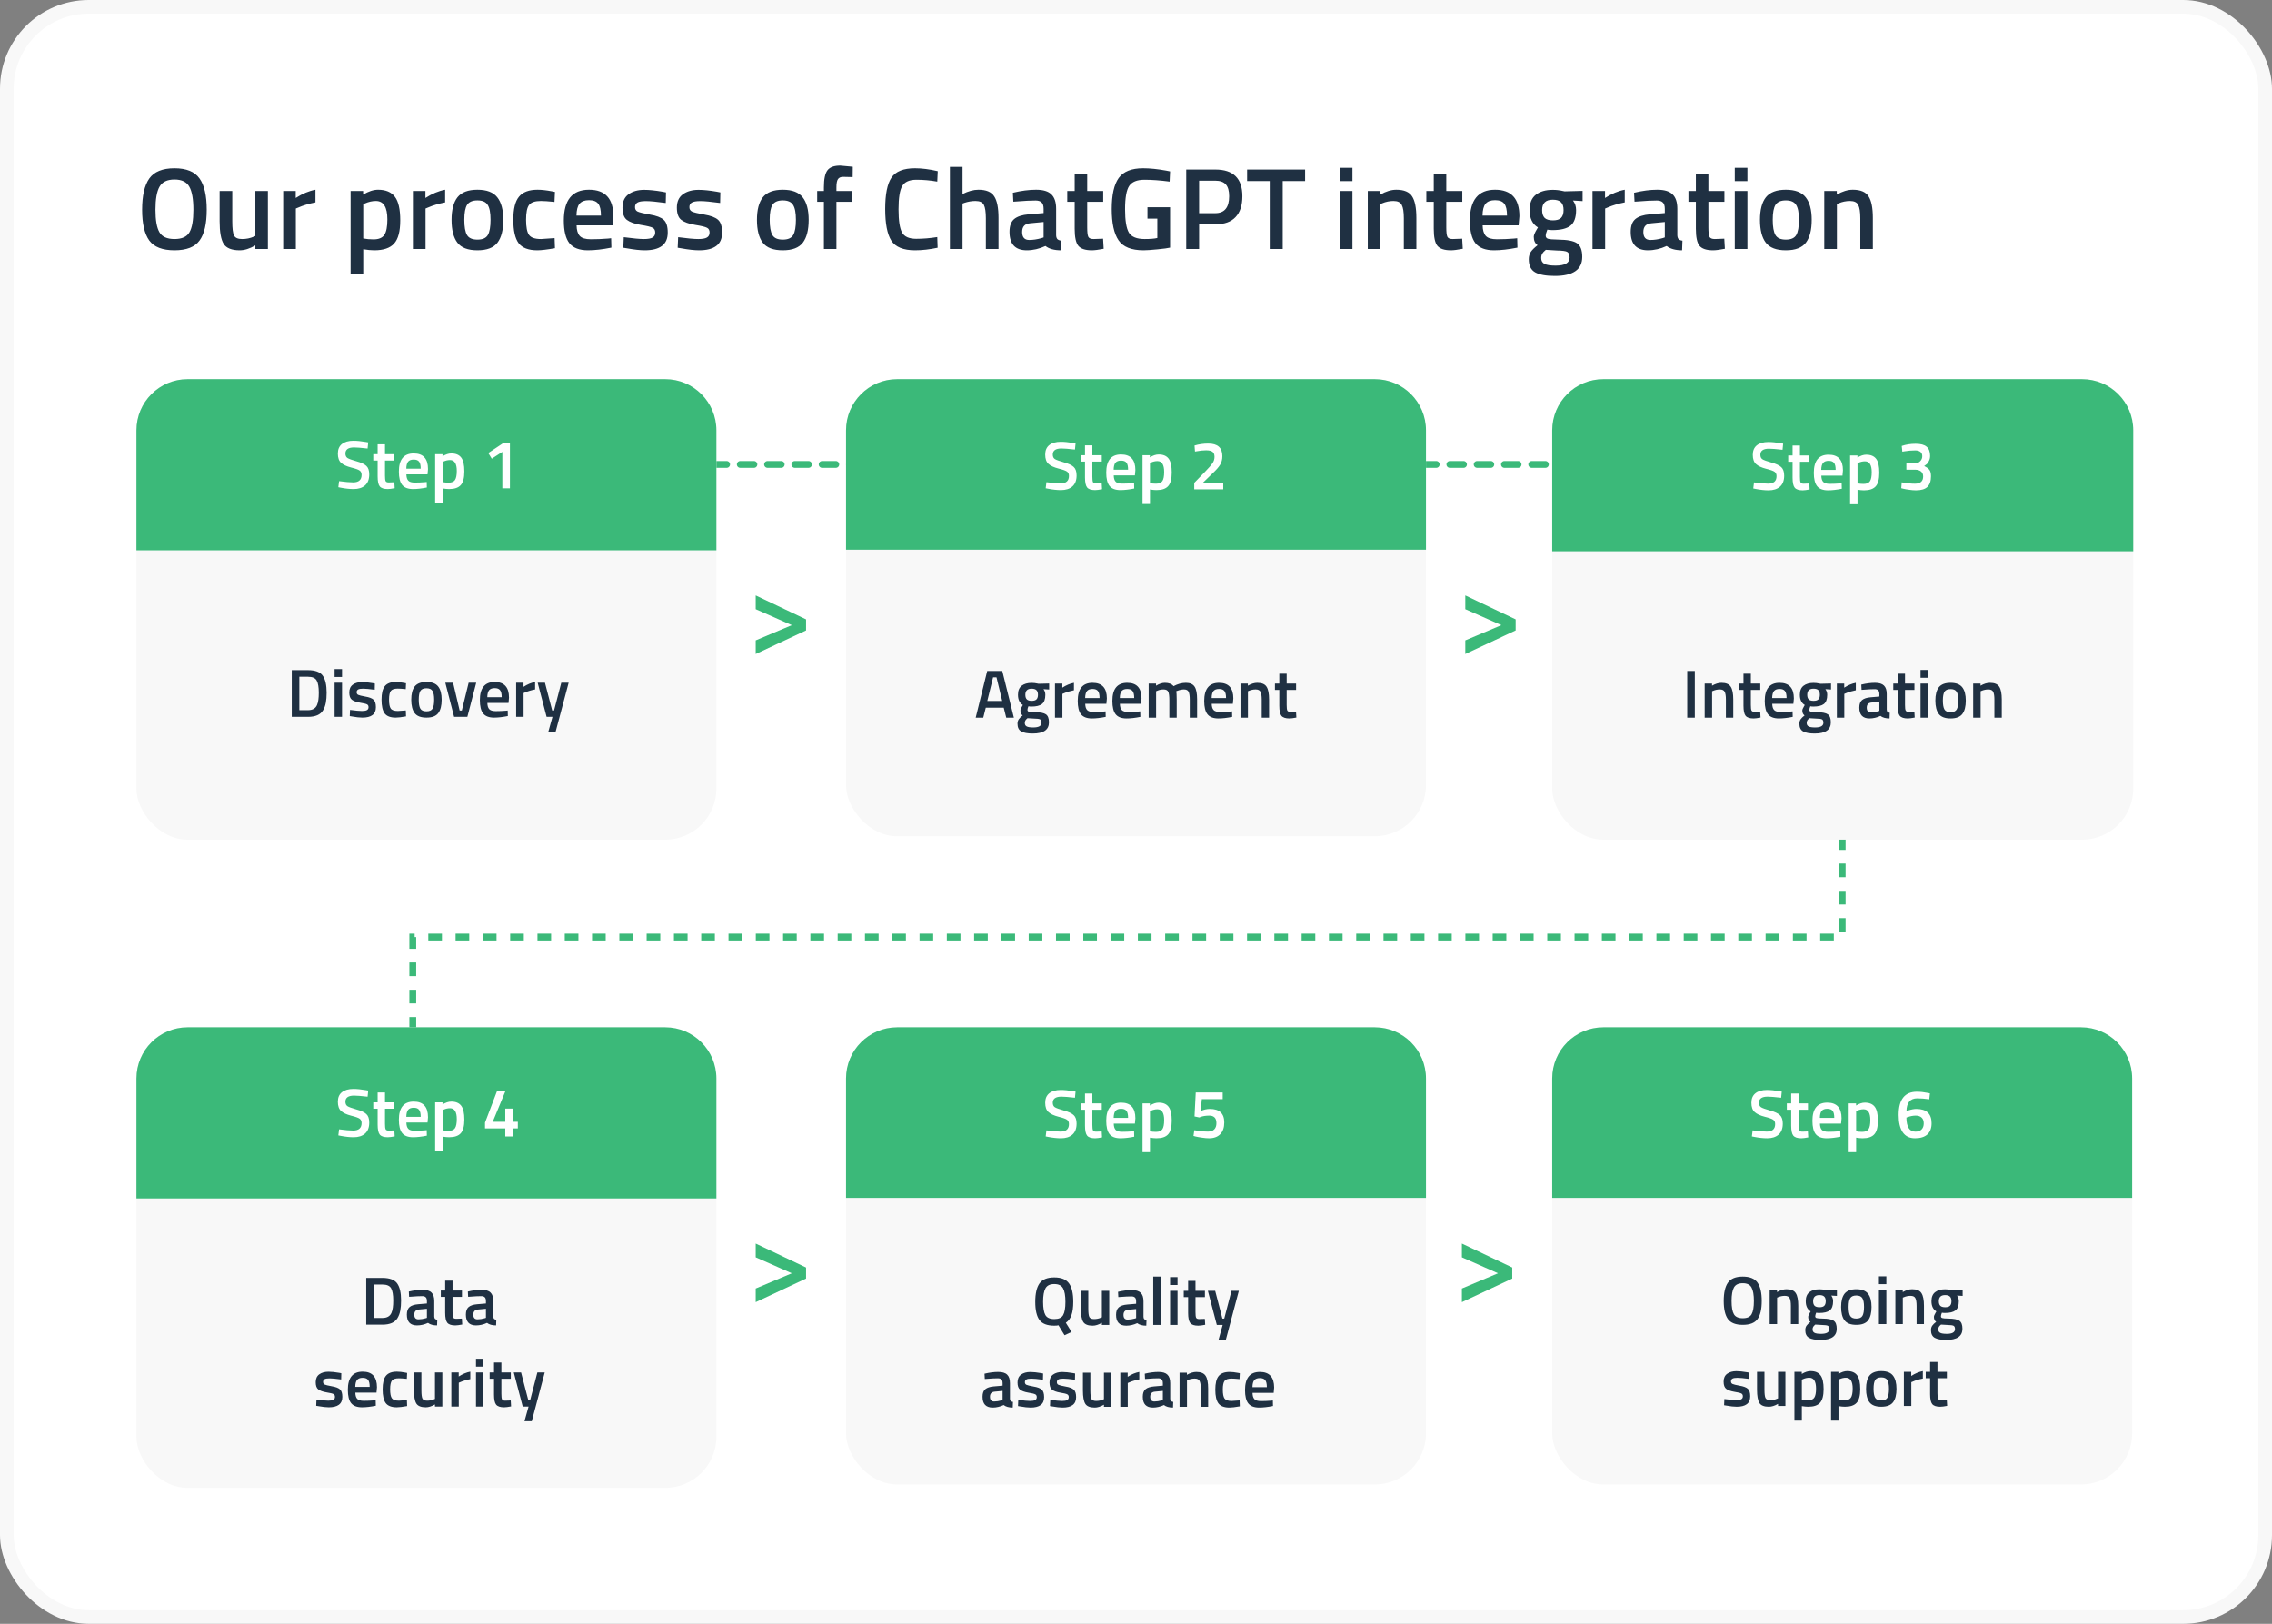
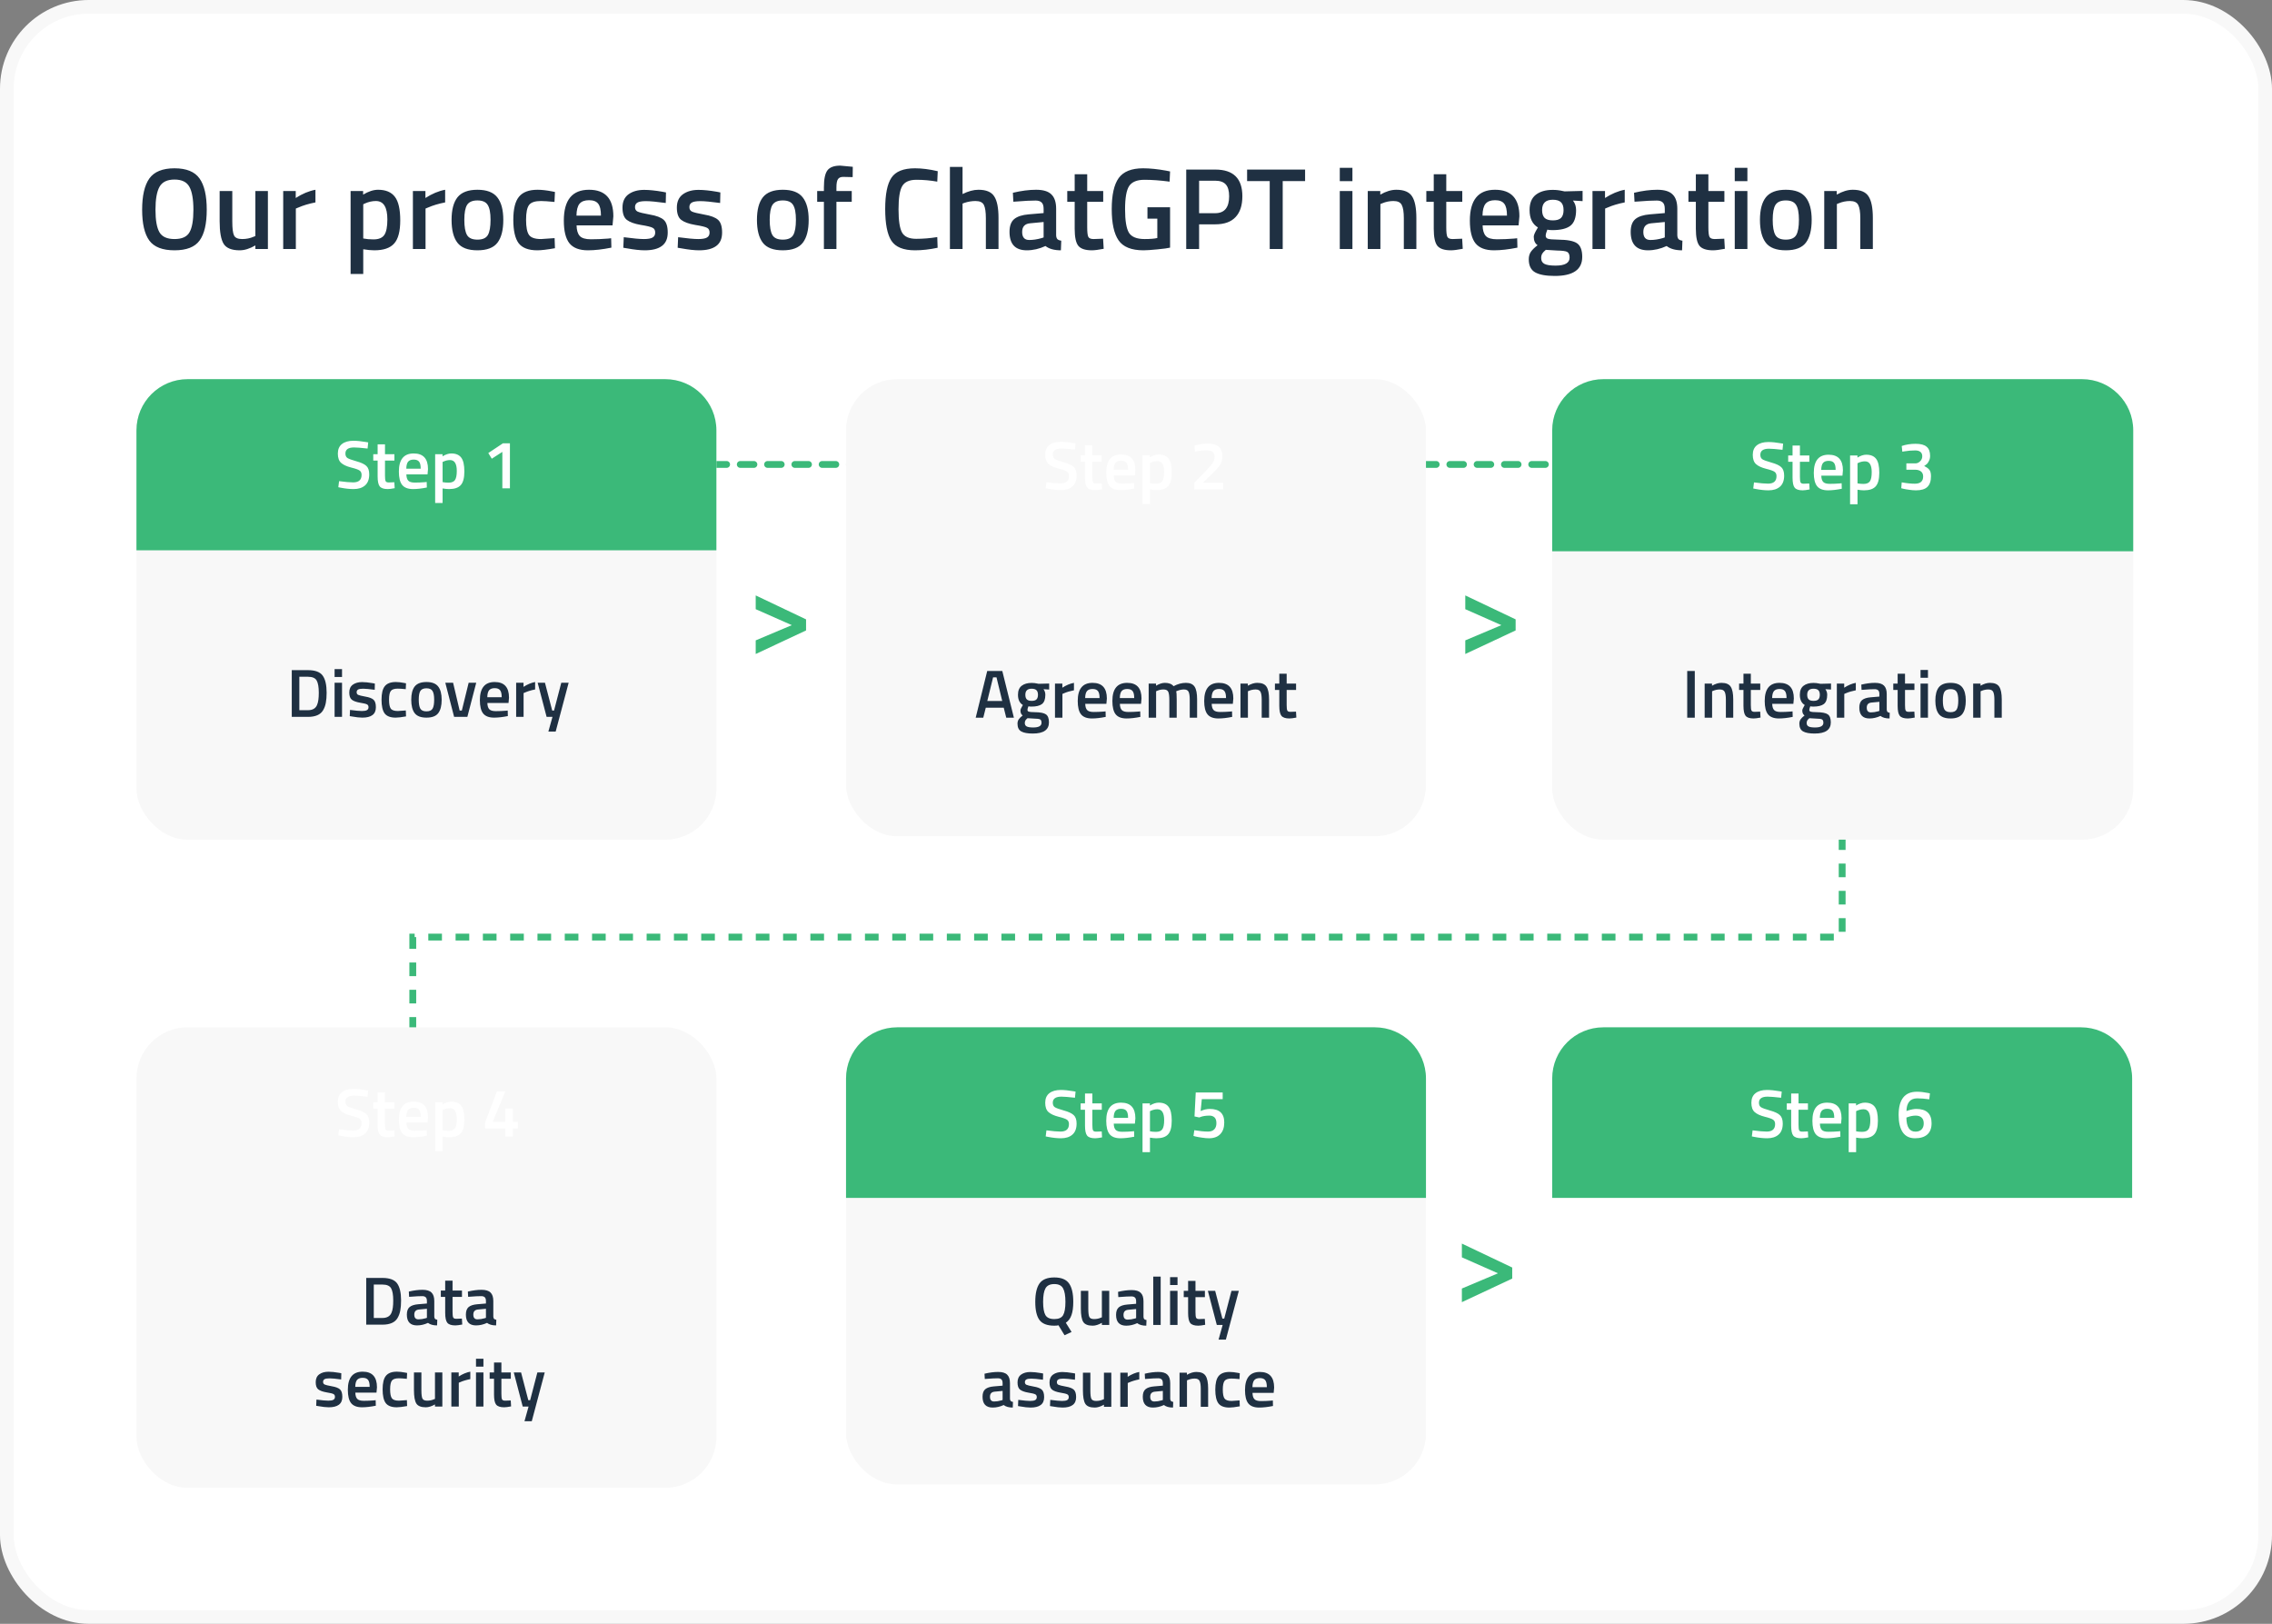
<svg xmlns="http://www.w3.org/2000/svg" width="666" height="476" viewBox="0 0 666 476" fill="none">
  <rect x="0" y="0" width="666" height="476" fill="#808080" stroke="none" />
  <rect x="2" y="2" width="662" height="472" rx="24" fill="white" />
  <rect x="2" y="2" width="662" height="472" rx="24" stroke="#F8F8F8" stroke-width="4" />
  <path d="M540 245.145V274.696H121V335.145" stroke="#3BB979" stroke-width="2" stroke-dasharray="4 4" />
  <path d="M193 136.145H535" stroke="#3BB979" stroke-width="2" stroke-linecap="round" stroke-dasharray="4 4" />
  <rect x="40" y="111.145" width="170" height="135" rx="15" fill="#F8F8F8" />
  <path d="M40 126.145C40 117.86 46.716 111.145 55 111.145H195C203.284 111.145 210 117.86 210 126.145V161.309H40V126.145Z" fill="#3BB979" />
  <path d="M103.793 131.165C102.099 131.165 101.253 131.758 101.253 132.945C101.253 133.558 101.453 133.998 101.853 134.265C102.253 134.518 103.133 134.838 104.493 135.225C105.866 135.598 106.833 136.051 107.393 136.585C107.953 137.105 108.233 137.931 108.233 139.065C108.233 140.505 107.819 141.585 106.993 142.305C106.179 143.011 105.066 143.365 103.653 143.365C102.519 143.365 101.266 143.231 99.893 142.965L99.173 142.825L99.393 141.045C101.193 141.285 102.566 141.405 103.513 141.405C105.166 141.405 105.993 140.671 105.993 139.205C105.993 138.631 105.806 138.211 105.433 137.945C105.059 137.665 104.219 137.365 102.913 137.045C101.606 136.711 100.633 136.258 99.993 135.685C99.353 135.111 99.033 134.205 99.033 132.965C99.033 131.725 99.433 130.791 100.233 130.165C101.046 129.525 102.166 129.205 103.593 129.205C104.619 129.205 105.833 129.325 107.233 129.565L107.933 129.685L107.753 131.485C105.886 131.271 104.566 131.165 103.793 131.165ZM115.615 135.005H112.855V139.405C112.855 140.218 112.915 140.758 113.035 141.025C113.155 141.291 113.462 141.425 113.955 141.425L115.595 141.365L115.695 143.105C114.802 143.278 114.122 143.365 113.655 143.365C112.522 143.365 111.742 143.105 111.315 142.585C110.902 142.065 110.695 141.085 110.695 139.645V135.005H109.415V133.145H110.695V130.245H112.855V133.145H115.615V135.005ZM124.523 141.345L125.083 141.285L125.123 142.905C123.603 143.211 122.257 143.365 121.083 143.365C119.603 143.365 118.537 142.958 117.883 142.145C117.243 141.331 116.923 140.031 116.923 138.245C116.923 134.698 118.37 132.925 121.263 132.925C124.063 132.925 125.463 134.451 125.463 137.505L125.323 139.065H119.123C119.137 139.891 119.317 140.498 119.663 140.885C120.01 141.271 120.657 141.465 121.603 141.465C122.55 141.465 123.523 141.425 124.523 141.345ZM123.323 137.385C123.323 136.398 123.163 135.711 122.843 135.325C122.537 134.925 122.01 134.725 121.263 134.725C120.517 134.725 119.97 134.931 119.623 135.345C119.29 135.758 119.117 136.438 119.103 137.385H123.323ZM127.56 147.445V133.145H129.72V133.765C130.64 133.205 131.5 132.925 132.3 132.925C133.62 132.925 134.586 133.331 135.2 134.145C135.813 134.945 136.12 136.298 136.12 138.205C136.12 140.098 135.766 141.431 135.06 142.205C134.366 142.978 133.226 143.365 131.64 143.365C131.093 143.365 130.46 143.305 129.74 143.185V147.445H127.56ZM131.92 134.865C131.293 134.865 130.666 135.005 130.04 135.285L129.74 135.425V141.325C130.273 141.431 130.86 141.485 131.5 141.485C132.406 141.485 133.033 141.225 133.38 140.705C133.726 140.185 133.9 139.298 133.9 138.045C133.9 135.925 133.24 134.865 131.92 134.865ZM149.476 129.945V143.145H147.256V132.465L144.156 134.465L143.136 132.805L147.436 129.945H149.476Z" fill="white" />
  <path d="M90.267 210.145H85.527V196.445H90.267C92.374 196.445 93.814 196.978 94.587 198.045C95.361 199.111 95.747 200.785 95.747 203.065C95.747 204.225 95.667 205.211 95.507 206.025C95.361 206.825 95.094 207.551 94.707 208.205C93.947 209.498 92.467 210.145 90.267 210.145ZM93.447 203.065C93.447 201.411 93.241 200.218 92.827 199.485C92.414 198.751 91.561 198.385 90.267 198.385H87.747V208.185H90.267C91.587 208.185 92.467 207.698 92.907 206.725C93.121 206.231 93.261 205.705 93.327 205.145C93.407 204.585 93.447 203.891 93.447 203.065ZM98.08 210.145V200.145H100.26V210.145H98.08ZM98.08 198.445V196.145H100.26V198.445H98.08ZM109.844 202.205C108.271 201.991 107.131 201.885 106.424 201.885C105.717 201.885 105.224 201.971 104.944 202.145C104.677 202.305 104.544 202.565 104.544 202.925C104.544 203.285 104.691 203.538 104.984 203.685C105.291 203.831 105.997 204.005 107.104 204.205C108.224 204.391 109.017 204.691 109.484 205.105C109.951 205.518 110.184 206.251 110.184 207.305C110.184 208.358 109.844 209.131 109.164 209.625C108.497 210.118 107.517 210.365 106.224 210.365C105.411 210.365 104.384 210.251 103.144 210.025L102.524 209.925L102.604 208.105C104.204 208.318 105.357 208.425 106.064 208.425C106.771 208.425 107.271 208.338 107.564 208.165C107.871 207.991 108.024 207.705 108.024 207.305C108.024 206.905 107.877 206.631 107.584 206.485C107.304 206.325 106.617 206.158 105.524 205.985C104.444 205.798 103.651 205.511 103.144 205.125C102.637 204.738 102.384 204.031 102.384 203.005C102.384 201.978 102.731 201.211 103.424 200.705C104.131 200.198 105.031 199.945 106.124 199.945C106.977 199.945 108.024 200.051 109.264 200.265L109.884 200.385L109.844 202.205ZM116.019 199.925C116.726 199.925 117.559 200.018 118.519 200.205L119.019 200.305L118.939 202.025C117.886 201.918 117.106 201.865 116.599 201.865C115.586 201.865 114.906 202.091 114.559 202.545C114.212 202.998 114.039 203.851 114.039 205.105C114.039 206.358 114.206 207.225 114.539 207.705C114.872 208.185 115.566 208.425 116.619 208.425L118.959 208.265L119.019 210.005C117.672 210.245 116.659 210.365 115.979 210.365C114.459 210.365 113.386 209.958 112.759 209.145C112.146 208.318 111.839 206.971 111.839 205.105C111.839 203.238 112.166 201.911 112.819 201.125C113.472 200.325 114.539 199.925 116.019 199.925ZM121.569 201.225C122.262 200.358 123.409 199.925 125.009 199.925C126.609 199.925 127.749 200.358 128.429 201.225C129.122 202.091 129.469 203.391 129.469 205.125C129.469 206.858 129.136 208.165 128.469 209.045C127.802 209.925 126.649 210.365 125.009 210.365C123.369 210.365 122.216 209.925 121.549 209.045C120.882 208.165 120.549 206.858 120.549 205.125C120.549 203.391 120.889 202.091 121.569 201.225ZM123.209 207.725C123.516 208.258 124.116 208.525 125.009 208.525C125.902 208.525 126.502 208.258 126.809 207.725C127.116 207.191 127.269 206.318 127.269 205.105C127.269 203.891 127.102 203.031 126.769 202.525C126.449 202.018 125.862 201.765 125.009 201.765C124.156 201.765 123.562 202.018 123.229 202.525C122.909 203.031 122.749 203.891 122.749 205.105C122.749 206.318 122.902 207.191 123.209 207.725ZM130.538 200.145H132.818L134.738 208.285H135.378L137.378 200.145H139.598L136.998 210.145H133.118L130.538 200.145ZM148.266 208.345L148.826 208.285L148.866 209.905C147.346 210.211 146 210.365 144.826 210.365C143.346 210.365 142.28 209.958 141.626 209.145C140.986 208.331 140.666 207.031 140.666 205.245C140.666 201.698 142.113 199.925 145.006 199.925C147.806 199.925 149.206 201.451 149.206 204.505L149.066 206.065H142.866C142.88 206.891 143.06 207.498 143.406 207.885C143.753 208.271 144.4 208.465 145.346 208.465C146.293 208.465 147.266 208.425 148.266 208.345ZM147.066 204.385C147.066 203.398 146.906 202.711 146.586 202.325C146.28 201.925 145.753 201.725 145.006 201.725C144.26 201.725 143.713 201.931 143.366 202.345C143.033 202.758 142.86 203.438 142.846 204.385H147.066ZM151.302 210.145V200.145H153.462V201.345C154.596 200.611 155.729 200.138 156.862 199.925V202.105C155.716 202.331 154.736 202.625 153.922 202.985L153.482 203.165V210.145H151.302ZM157.609 200.145H159.749L161.869 208.285H162.409L164.529 200.145H166.689L162.889 214.445H160.749L161.949 210.145H160.229L157.609 200.145Z" fill="#1F3042" />
  <rect x="248" y="111.145" width="170" height="134" rx="15" fill="#F8F8F8" />
-   <path d="M248 126.145C248 117.86 254.716 111.145 263 111.145H403C411.284 111.145 418 117.86 418 126.145V161.145H248V126.145Z" fill="#3BB979" />
  <path d="M311.147 131.469C309.454 131.469 308.607 132.063 308.607 133.249C308.607 133.863 308.807 134.303 309.207 134.569C309.607 134.823 310.487 135.143 311.847 135.529C313.221 135.903 314.187 136.356 314.747 136.889C315.307 137.409 315.587 138.236 315.587 139.369C315.587 140.809 315.174 141.889 314.347 142.609C313.534 143.316 312.421 143.669 311.007 143.669C309.874 143.669 308.621 143.536 307.247 143.269L306.527 143.129L306.747 141.349C308.547 141.589 309.921 141.709 310.867 141.709C312.521 141.709 313.347 140.976 313.347 139.509C313.347 138.936 313.161 138.516 312.787 138.249C312.414 137.969 311.574 137.669 310.267 137.349C308.961 137.016 307.987 136.563 307.347 135.989C306.707 135.416 306.387 134.509 306.387 133.269C306.387 132.029 306.787 131.096 307.587 130.469C308.401 129.829 309.521 129.509 310.947 129.509C311.974 129.509 313.187 129.629 314.587 129.869L315.287 129.989L315.107 131.789C313.241 131.576 311.921 131.469 311.147 131.469ZM322.97 135.309H320.21V139.709C320.21 140.523 320.27 141.063 320.39 141.329C320.51 141.596 320.817 141.729 321.31 141.729L322.95 141.669L323.05 143.409C322.157 143.583 321.477 143.669 321.01 143.669C319.877 143.669 319.097 143.409 318.67 142.889C318.257 142.369 318.05 141.389 318.05 139.949V135.309H316.77V133.449H318.05V130.549H320.21V133.449H322.97V135.309ZM331.878 141.649L332.438 141.589L332.478 143.209C330.958 143.516 329.611 143.669 328.438 143.669C326.958 143.669 325.891 143.263 325.238 142.449C324.598 141.636 324.278 140.336 324.278 138.549C324.278 135.003 325.724 133.229 328.618 133.229C331.418 133.229 332.818 134.756 332.818 137.809L332.678 139.369H326.478C326.491 140.196 326.671 140.803 327.018 141.189C327.364 141.576 328.011 141.769 328.958 141.769C329.904 141.769 330.878 141.729 331.878 141.649ZM330.678 137.689C330.678 136.703 330.518 136.016 330.198 135.629C329.891 135.229 329.364 135.029 328.618 135.029C327.871 135.029 327.324 135.236 326.978 135.649C326.644 136.063 326.471 136.743 326.458 137.689H330.678ZM334.914 147.749V133.449H337.074V134.069C337.994 133.509 338.854 133.229 339.654 133.229C340.974 133.229 341.941 133.636 342.554 134.449C343.167 135.249 343.474 136.603 343.474 138.509C343.474 140.403 343.121 141.736 342.414 142.509C341.721 143.283 340.581 143.669 338.994 143.669C338.447 143.669 337.814 143.609 337.094 143.489V147.749H334.914ZM339.274 135.169C338.647 135.169 338.021 135.309 337.394 135.589L337.094 135.729V141.629C337.627 141.736 338.214 141.789 338.854 141.789C339.761 141.789 340.387 141.529 340.734 141.009C341.081 140.489 341.254 139.603 341.254 138.349C341.254 136.229 340.594 135.169 339.274 135.169ZM358.571 143.449H350.071V141.549L353.331 138.189C354.317 137.176 355.011 136.383 355.411 135.809C355.811 135.236 356.011 134.609 356.011 133.929C356.011 133.236 355.817 132.743 355.431 132.449C355.044 132.156 354.411 132.009 353.531 132.009C352.704 132.009 351.791 132.103 350.791 132.289L350.291 132.369L350.151 130.609C351.444 130.223 352.784 130.029 354.171 130.029C356.931 130.029 358.311 131.256 358.311 133.709C358.311 134.669 358.097 135.503 357.671 136.209C357.257 136.916 356.511 137.769 355.431 138.769L352.611 141.509H358.571V143.449Z" fill="white" />
  <rect x="455" y="111.145" width="170.32" height="135" rx="15" fill="#F8F8F8" />
  <path d="M455 126.145C455 117.86 461.716 111.145 470 111.145H610.32C618.605 111.145 625.32 117.86 625.32 126.145V161.592H455V126.145Z" fill="#3BB979" />
  <path d="M518.555 131.534C516.862 131.534 516.015 132.127 516.015 133.314C516.015 133.927 516.215 134.367 516.615 134.634C517.015 134.887 517.895 135.207 519.255 135.594C520.628 135.967 521.595 136.42 522.155 136.954C522.715 137.474 522.995 138.3 522.995 139.434C522.995 140.874 522.582 141.954 521.755 142.674C520.942 143.38 519.828 143.734 518.415 143.734C517.282 143.734 516.028 143.6 514.655 143.334L513.935 143.194L514.155 141.414C515.955 141.654 517.328 141.774 518.275 141.774C519.928 141.774 520.755 141.04 520.755 139.574C520.755 139 520.568 138.58 520.195 138.314C519.822 138.034 518.982 137.734 517.675 137.414C516.368 137.08 515.395 136.627 514.755 136.054C514.115 135.48 513.795 134.574 513.795 133.334C513.795 132.094 514.195 131.16 514.995 130.534C515.808 129.894 516.928 129.574 518.355 129.574C519.382 129.574 520.595 129.694 521.995 129.934L522.695 130.054L522.515 131.854C520.648 131.64 519.328 131.534 518.555 131.534ZM530.378 135.374H527.618V139.774C527.618 140.587 527.678 141.127 527.798 141.394C527.918 141.66 528.224 141.794 528.718 141.794L530.358 141.734L530.458 143.474C529.564 143.647 528.884 143.734 528.418 143.734C527.284 143.734 526.504 143.474 526.078 142.954C525.664 142.434 525.458 141.454 525.458 140.014V135.374H524.178V133.514H525.458V130.614H527.618V133.514H530.378V135.374ZM539.286 141.714L539.846 141.654L539.886 143.274C538.366 143.58 537.019 143.734 535.846 143.734C534.366 143.734 533.299 143.327 532.646 142.514C532.006 141.7 531.686 140.4 531.686 138.614C531.686 135.067 533.132 133.294 536.026 133.294C538.826 133.294 540.226 134.82 540.226 137.874L540.086 139.434H533.886C533.899 140.26 534.079 140.867 534.426 141.254C534.772 141.64 535.419 141.834 536.366 141.834C537.312 141.834 538.286 141.794 539.286 141.714ZM538.086 137.754C538.086 136.767 537.926 136.08 537.606 135.694C537.299 135.294 536.772 135.094 536.026 135.094C535.279 135.094 534.732 135.3 534.386 135.714C534.052 136.127 533.879 136.807 533.866 137.754H538.086ZM542.322 147.814V133.514H544.482V134.134C545.402 133.574 546.262 133.294 547.062 133.294C548.382 133.294 549.349 133.7 549.962 134.514C550.575 135.314 550.882 136.667 550.882 138.574C550.882 140.467 550.529 141.8 549.822 142.574C549.129 143.347 547.989 143.734 546.402 143.734C545.855 143.734 545.222 143.674 544.502 143.554V147.814H542.322ZM546.682 135.234C546.055 135.234 545.429 135.374 544.802 135.654L544.502 135.794V141.694C545.035 141.8 545.622 141.854 546.262 141.854C547.169 141.854 547.795 141.594 548.142 141.074C548.489 140.554 548.662 139.667 548.662 138.414C548.662 136.294 548.002 135.234 546.682 135.234ZM557.459 130.734C558.699 130.307 560.059 130.094 561.539 130.094C563.019 130.094 564.092 130.38 564.759 130.954C565.439 131.514 565.779 132.407 565.779 133.634C565.779 134.167 565.672 134.647 565.459 135.074C565.259 135.5 565.052 135.814 564.839 136.014C564.625 136.2 564.359 136.4 564.039 136.614C564.745 136.947 565.252 137.314 565.559 137.714C565.879 138.1 566.039 138.734 566.039 139.614C566.039 141.014 565.685 142.054 564.979 142.734C564.285 143.4 563.172 143.734 561.639 143.734C561.039 143.734 560.379 143.68 559.659 143.574C558.939 143.48 558.365 143.38 557.939 143.274L557.319 143.114L557.459 141.394C558.925 141.66 560.219 141.794 561.339 141.794C562.939 141.78 563.739 141.074 563.739 139.674C563.739 139.034 563.532 138.547 563.119 138.214C562.705 137.88 562.159 137.707 561.479 137.694H558.819V135.834H561.479C561.972 135.834 562.425 135.634 562.839 135.234C563.265 134.82 563.479 134.327 563.479 133.754C563.479 133.167 563.292 132.734 562.919 132.454C562.559 132.174 562.059 132.034 561.419 132.034C560.365 132.034 559.279 132.127 558.159 132.314L557.639 132.414L557.459 130.734Z" fill="white" />
  <path d="M232.108 183.253L221.524 187.717L221.524 191.713L236.284 184.801L236.284 181.561L221.524 174.541L221.524 178.573L232.108 183.253Z" fill="#3BB979" />
  <path d="M440.108 183.253L429.524 187.717L429.524 191.713L444.284 184.801L444.284 181.561L429.524 174.541L429.524 178.573L440.108 183.253Z" fill="#3BB979" />
  <path d="M286.007 210.389L289.387 196.689H293.807L297.207 210.389H294.967L294.227 207.449H288.967L288.227 210.389H286.007ZM291.107 198.549L289.407 205.489H293.787L292.107 198.549H291.107ZM307.484 211.749C307.484 213.935 305.904 215.029 302.744 215.029C301.224 215.029 300.097 214.822 299.364 214.409C298.63 213.995 298.264 213.242 298.264 212.149C298.264 211.655 298.384 211.229 298.624 210.869C298.864 210.522 299.25 210.142 299.784 209.729C299.344 209.435 299.124 208.949 299.124 208.269C299.124 208.002 299.304 207.569 299.664 206.969L299.844 206.669C298.884 206.095 298.404 205.095 298.404 203.669C298.404 202.469 298.764 201.589 299.484 201.029C300.204 200.469 301.177 200.189 302.404 200.189C302.99 200.189 303.57 200.255 304.144 200.389L304.444 200.449L307.544 200.369V202.129L305.884 202.029C306.244 202.495 306.424 203.042 306.424 203.669C306.424 204.975 306.09 205.882 305.424 206.389C304.77 206.882 303.744 207.129 302.344 207.129C301.997 207.129 301.704 207.102 301.464 207.049C301.277 207.502 301.184 207.855 301.184 208.109C301.184 208.349 301.304 208.515 301.544 208.609C301.797 208.702 302.397 208.755 303.344 208.769C304.93 208.782 306.017 208.995 306.604 209.409C307.19 209.822 307.484 210.602 307.484 211.749ZM300.404 211.949C300.404 212.415 300.59 212.749 300.964 212.949C301.337 213.149 301.977 213.249 302.884 213.249C304.497 213.249 305.304 212.789 305.304 211.869C305.304 211.349 305.157 211.015 304.864 210.869C304.584 210.735 304.017 210.662 303.164 210.649L301.204 210.529C300.91 210.769 300.704 210.989 300.584 211.189C300.464 211.402 300.404 211.655 300.404 211.949ZM300.564 203.669C300.564 204.282 300.71 204.735 301.004 205.029C301.297 205.309 301.77 205.449 302.424 205.449C303.077 205.449 303.544 205.309 303.824 205.029C304.117 204.735 304.264 204.282 304.264 203.669C304.264 203.055 304.117 202.609 303.824 202.329C303.53 202.035 303.057 201.889 302.404 201.889C301.177 201.889 300.564 202.482 300.564 203.669ZM309.252 210.389V200.389H311.412V201.589C312.545 200.855 313.678 200.382 314.812 200.169V202.349C313.665 202.575 312.685 202.869 311.872 203.229L311.432 203.409V210.389H309.252ZM323.52 208.589L324.08 208.529L324.12 210.149C322.6 210.455 321.253 210.609 320.08 210.609C318.6 210.609 317.533 210.202 316.88 209.389C316.24 208.575 315.92 207.275 315.92 205.489C315.92 201.942 317.367 200.169 320.26 200.169C323.06 200.169 324.46 201.695 324.46 204.749L324.32 206.309H318.12C318.133 207.135 318.313 207.742 318.66 208.129C319.007 208.515 319.653 208.709 320.6 208.709C321.547 208.709 322.52 208.669 323.52 208.589ZM322.32 204.629C322.32 203.642 322.16 202.955 321.84 202.569C321.533 202.169 321.007 201.969 320.26 201.969C319.513 201.969 318.967 202.175 318.62 202.589C318.287 203.002 318.113 203.682 318.1 204.629H322.32ZM333.676 208.589L334.236 208.529L334.276 210.149C332.756 210.455 331.41 210.609 330.236 210.609C328.756 210.609 327.69 210.202 327.036 209.389C326.396 208.575 326.076 207.275 326.076 205.489C326.076 201.942 327.523 200.169 330.416 200.169C333.216 200.169 334.616 201.695 334.616 204.749L334.476 206.309H328.276C328.29 207.135 328.47 207.742 328.816 208.129C329.163 208.515 329.81 208.709 330.756 208.709C331.703 208.709 332.676 208.669 333.676 208.589ZM332.476 204.629C332.476 203.642 332.316 202.955 331.996 202.569C331.69 202.169 331.163 201.969 330.416 201.969C329.67 201.969 329.123 202.175 328.776 202.589C328.443 203.002 328.27 203.682 328.256 204.629H332.476ZM338.893 210.389H336.713V200.389H338.873V201.009C339.819 200.449 340.686 200.169 341.473 200.169C342.633 200.169 343.479 200.495 344.013 201.149C345.226 200.495 346.433 200.169 347.633 200.169C348.833 200.169 349.679 200.542 350.173 201.289C350.666 202.022 350.913 203.269 350.913 205.029V210.389H348.753V205.089C348.753 204.009 348.639 203.242 348.413 202.789C348.199 202.335 347.746 202.109 347.053 202.109C346.453 202.109 345.806 202.242 345.113 202.509L344.773 202.649C344.879 202.915 344.933 203.769 344.933 205.209V210.389H342.773V205.249C342.773 204.062 342.666 203.242 342.453 202.789C342.239 202.335 341.773 202.109 341.053 202.109C340.386 202.109 339.766 202.242 339.193 202.509L338.893 202.629V210.389ZM360.59 208.589L361.15 208.529L361.19 210.149C359.67 210.455 358.324 210.609 357.15 210.609C355.67 210.609 354.604 210.202 353.95 209.389C353.31 208.575 352.99 207.275 352.99 205.489C352.99 201.942 354.437 200.169 357.33 200.169C360.13 200.169 361.53 201.695 361.53 204.749L361.39 206.309H355.19C355.204 207.135 355.384 207.742 355.73 208.129C356.077 208.515 356.724 208.709 357.67 208.709C358.617 208.709 359.59 208.669 360.59 208.589ZM359.39 204.629C359.39 203.642 359.23 202.955 358.91 202.569C358.604 202.169 358.077 201.969 357.33 201.969C356.584 201.969 356.037 202.175 355.69 202.589C355.357 203.002 355.184 203.682 355.17 204.629H359.39ZM365.807 210.389H363.627V200.389H365.787V201.009C366.76 200.449 367.68 200.169 368.547 200.169C369.88 200.169 370.787 200.549 371.267 201.309C371.76 202.055 372.007 203.295 372.007 205.029V210.389H369.847V205.089C369.847 204.009 369.727 203.242 369.487 202.789C369.26 202.335 368.787 202.109 368.067 202.109C367.387 202.109 366.733 202.242 366.107 202.509L365.807 202.629V210.389ZM379.925 202.249H377.165V206.649C377.165 207.462 377.225 208.002 377.345 208.269C377.465 208.535 377.771 208.669 378.265 208.669L379.905 208.609L380.005 210.349C379.111 210.522 378.431 210.609 377.965 210.609C376.831 210.609 376.051 210.349 375.625 209.829C375.211 209.309 375.005 208.329 375.005 206.889V202.249H373.725V200.389H375.005V197.489H377.165V200.389H379.925V202.249Z" fill="#1F3042" />
  <rect x="40" y="301.145" width="170" height="135" rx="15" fill="#F8F8F8" />
-   <path d="M40 316.145C40 307.86 46.716 301.145 55 301.145H195C203.284 301.145 210 307.86 210 316.145V351.309H40V316.145Z" fill="#3BB979" />
  <path d="M103.793 321.165C102.099 321.165 101.253 321.758 101.253 322.945C101.253 323.558 101.453 323.998 101.853 324.265C102.253 324.518 103.133 324.838 104.493 325.225C105.866 325.598 106.833 326.051 107.393 326.585C107.953 327.105 108.233 327.931 108.233 329.065C108.233 330.505 107.819 331.585 106.993 332.305C106.179 333.011 105.066 333.365 103.653 333.365C102.519 333.365 101.266 333.231 99.893 332.965L99.173 332.825L99.393 331.045C101.193 331.285 102.566 331.405 103.513 331.405C105.166 331.405 105.993 330.671 105.993 329.205C105.993 328.631 105.806 328.211 105.433 327.945C105.059 327.665 104.219 327.365 102.913 327.045C101.606 326.711 100.633 326.258 99.993 325.685C99.353 325.111 99.033 324.205 99.033 322.965C99.033 321.725 99.433 320.791 100.233 320.165C101.046 319.525 102.166 319.205 103.593 319.205C104.619 319.205 105.833 319.325 107.233 319.565L107.933 319.685L107.753 321.485C105.886 321.271 104.566 321.165 103.793 321.165ZM115.615 325.005H112.855V329.405C112.855 330.218 112.915 330.758 113.035 331.025C113.155 331.291 113.462 331.425 113.955 331.425L115.595 331.365L115.695 333.105C114.802 333.278 114.122 333.365 113.655 333.365C112.522 333.365 111.742 333.105 111.315 332.585C110.902 332.065 110.695 331.085 110.695 329.645V325.005H109.415V323.145H110.695V320.245H112.855V323.145H115.615V325.005ZM124.523 331.345L125.083 331.285L125.123 332.905C123.603 333.211 122.257 333.365 121.083 333.365C119.603 333.365 118.537 332.958 117.883 332.145C117.243 331.331 116.923 330.031 116.923 328.245C116.923 324.698 118.37 322.925 121.263 322.925C124.063 322.925 125.463 324.451 125.463 327.505L125.323 329.065H119.123C119.137 329.891 119.317 330.498 119.663 330.885C120.01 331.271 120.657 331.465 121.603 331.465C122.55 331.465 123.523 331.425 124.523 331.345ZM123.323 327.385C123.323 326.398 123.163 325.711 122.843 325.325C122.537 324.925 122.01 324.725 121.263 324.725C120.517 324.725 119.97 324.931 119.623 325.345C119.29 325.758 119.117 326.438 119.103 327.385H123.323ZM127.56 337.445V323.145H129.72V323.765C130.64 323.205 131.5 322.925 132.3 322.925C133.62 322.925 134.586 323.331 135.2 324.145C135.813 324.945 136.12 326.298 136.12 328.205C136.12 330.098 135.766 331.431 135.06 332.205C134.366 332.978 133.226 333.365 131.64 333.365C131.093 333.365 130.46 333.305 129.74 333.185V337.445H127.56ZM131.92 324.865C131.293 324.865 130.666 325.005 130.04 325.285L129.74 325.425V331.325C130.273 331.431 130.86 331.485 131.5 331.485C132.406 331.485 133.033 331.225 133.38 330.705C133.726 330.185 133.9 329.298 133.9 328.045C133.9 325.925 133.24 324.865 131.92 324.865ZM148.116 333.145V330.785H142.176V329.085L145.656 319.945H148.116L144.436 328.845H148.116V324.965H150.356V328.845H151.796V330.785H150.356V333.145H148.116Z" fill="white" />
  <path d="M112.09 388.309H107.35V374.609H112.09C114.197 374.609 115.637 375.142 116.41 376.209C117.184 377.275 117.57 378.949 117.57 381.229C117.57 382.389 117.49 383.375 117.33 384.189C117.184 384.989 116.917 385.715 116.53 386.369C115.77 387.662 114.29 388.309 112.09 388.309ZM115.27 381.229C115.27 379.575 115.064 378.382 114.65 377.649C114.237 376.915 113.384 376.549 112.09 376.549H109.57V386.349H112.09C113.41 386.349 114.29 385.862 114.73 384.889C114.944 384.395 115.084 383.869 115.15 383.309C115.23 382.749 115.27 382.055 115.27 381.229ZM127.303 381.389V385.949C127.316 386.242 127.389 386.462 127.523 386.609C127.669 386.742 127.889 386.829 128.183 386.869L128.123 388.529C126.976 388.529 126.089 388.282 125.463 387.789C124.396 388.282 123.323 388.529 122.243 388.529C120.256 388.529 119.263 387.469 119.263 385.349C119.263 384.335 119.529 383.602 120.063 383.149C120.609 382.695 121.443 382.422 122.563 382.329L125.143 382.109V381.389C125.143 380.855 125.023 380.482 124.783 380.269C124.556 380.055 124.216 379.949 123.763 379.949C122.909 379.949 121.843 380.002 120.563 380.109L119.923 380.149L119.843 378.609C121.296 378.262 122.629 378.089 123.843 378.089C125.069 378.089 125.949 378.355 126.483 378.889C127.029 379.409 127.303 380.242 127.303 381.389ZM122.823 383.869C121.903 383.949 121.443 384.449 121.443 385.369C121.443 386.289 121.849 386.749 122.663 386.749C123.329 386.749 124.036 386.642 124.783 386.429L125.143 386.309V383.649L122.823 383.869ZM135.42 380.169H132.66V384.569C132.66 385.382 132.72 385.922 132.84 386.189C132.96 386.455 133.266 386.589 133.76 386.589L135.4 386.529L135.5 388.269C134.606 388.442 133.926 388.529 133.46 388.529C132.326 388.529 131.546 388.269 131.12 387.749C130.706 387.229 130.5 386.249 130.5 384.809V380.169H129.22V378.309H130.5V375.409H132.66V378.309H135.42V380.169ZM144.607 381.389V385.949C144.621 386.242 144.694 386.462 144.827 386.609C144.974 386.742 145.194 386.829 145.487 386.869L145.427 388.529C144.281 388.529 143.394 388.282 142.767 387.789C141.701 388.282 140.627 388.529 139.547 388.529C137.561 388.529 136.567 387.469 136.567 385.349C136.567 384.335 136.834 383.602 137.367 383.149C137.914 382.695 138.747 382.422 139.867 382.329L142.447 382.109V381.389C142.447 380.855 142.327 380.482 142.087 380.269C141.861 380.055 141.521 379.949 141.067 379.949C140.214 379.949 139.147 380.002 137.867 380.109L137.227 380.149L137.147 378.609C138.601 378.262 139.934 378.089 141.147 378.089C142.374 378.089 143.254 378.355 143.787 378.889C144.334 379.409 144.607 380.242 144.607 381.389ZM140.127 383.869C139.207 383.949 138.747 384.449 138.747 385.369C138.747 386.289 139.154 386.749 139.967 386.749C140.634 386.749 141.341 386.642 142.087 386.429L142.447 386.309V383.649L140.127 383.869ZM100.007 404.369C98.433 404.155 97.293 404.049 96.587 404.049C95.88 404.049 95.387 404.135 95.107 404.309C94.84 404.469 94.707 404.729 94.707 405.089C94.707 405.449 94.853 405.702 95.147 405.849C95.454 405.995 96.16 406.169 97.267 406.369C98.387 406.555 99.18 406.855 99.647 407.269C100.114 407.682 100.347 408.415 100.347 409.469C100.347 410.522 100.007 411.295 99.327 411.789C98.66 412.282 97.68 412.529 96.387 412.529C95.573 412.529 94.547 412.415 93.307 412.189L92.687 412.089L92.767 410.269C94.367 410.482 95.52 410.589 96.227 410.589C96.933 410.589 97.433 410.502 97.727 410.329C98.034 410.155 98.187 409.869 98.187 409.469C98.187 409.069 98.04 408.795 97.747 408.649C97.467 408.489 96.78 408.322 95.687 408.149C94.607 407.962 93.814 407.675 93.307 407.289C92.8 406.902 92.547 406.195 92.547 405.169C92.547 404.142 92.894 403.375 93.587 402.869C94.293 402.362 95.194 402.109 96.287 402.109C97.14 402.109 98.187 402.215 99.427 402.429L100.047 402.549L100.007 404.369ZM109.562 410.509L110.122 410.449L110.162 412.069C108.642 412.375 107.295 412.529 106.122 412.529C104.642 412.529 103.575 412.122 102.922 411.309C102.282 410.495 101.962 409.195 101.962 407.409C101.962 403.862 103.409 402.089 106.302 402.089C109.102 402.089 110.502 403.615 110.502 406.669L110.362 408.229H104.162C104.175 409.055 104.355 409.662 104.702 410.049C105.049 410.435 105.695 410.629 106.642 410.629C107.589 410.629 108.562 410.589 109.562 410.509ZM108.362 406.549C108.362 405.562 108.202 404.875 107.882 404.489C107.575 404.089 107.049 403.889 106.302 403.889C105.555 403.889 105.009 404.095 104.662 404.509C104.329 404.922 104.155 405.602 104.142 406.549H108.362ZM116.338 402.089C117.045 402.089 117.878 402.182 118.838 402.369L119.338 402.469L119.258 404.189C118.205 404.082 117.425 404.029 116.918 404.029C115.905 404.029 115.225 404.255 114.878 404.709C114.531 405.162 114.358 406.015 114.358 407.269C114.358 408.522 114.525 409.389 114.858 409.869C115.191 410.349 115.885 410.589 116.938 410.589L119.278 410.429L119.338 412.169C117.991 412.409 116.978 412.529 116.298 412.529C114.778 412.529 113.705 412.122 113.078 411.309C112.465 410.482 112.158 409.135 112.158 407.269C112.158 405.402 112.485 404.075 113.138 403.289C113.791 402.489 114.858 402.089 116.338 402.089ZM127.506 402.309H129.666V412.309H127.506V411.689C126.532 412.249 125.632 412.529 124.806 412.529C123.432 412.529 122.512 412.162 122.046 411.429C121.579 410.682 121.346 409.382 121.346 407.529V402.309H123.526V407.549C123.526 408.749 123.626 409.555 123.826 409.969C124.026 410.382 124.492 410.589 125.226 410.589C125.946 410.589 126.606 410.455 127.206 410.189L127.506 410.069V402.309ZM132.305 412.309V402.309H134.465V403.509C135.598 402.775 136.732 402.302 137.865 402.089V404.269C136.718 404.495 135.738 404.789 134.925 405.149L134.485 405.329V412.309H132.305ZM139.532 412.309V402.309H141.712V412.309H139.532ZM139.532 400.609V398.309H141.712V400.609H139.532ZM149.736 404.169H146.976V408.569C146.976 409.382 147.036 409.922 147.156 410.189C147.276 410.455 147.583 410.589 148.076 410.589L149.716 410.529L149.816 412.269C148.923 412.442 148.243 412.529 147.776 412.529C146.643 412.529 145.863 412.269 145.436 411.749C145.023 411.229 144.816 410.249 144.816 408.809V404.169H143.536V402.309H144.816V399.409H146.976V402.309H149.736V404.169ZM150.604 402.309H152.744L154.864 410.449H155.404L157.524 402.309H159.684L155.884 416.609H153.744L154.944 412.309H153.224L150.604 402.309Z" fill="#1F3042" />
  <rect x="248" y="301.145" width="170" height="134" rx="15" fill="#F8F8F8" />
  <path d="M248 316.145C248 307.86 254.716 301.145 263 301.145H403C411.284 301.145 418 307.86 418 316.145V351.145H248V316.145Z" fill="#3BB979" />
  <path d="M311.147 321.469C309.454 321.469 308.607 322.063 308.607 323.249C308.607 323.863 308.807 324.303 309.207 324.569C309.607 324.823 310.487 325.143 311.847 325.529C313.221 325.903 314.187 326.356 314.747 326.889C315.307 327.409 315.587 328.236 315.587 329.369C315.587 330.809 315.174 331.889 314.347 332.609C313.534 333.316 312.421 333.669 311.007 333.669C309.874 333.669 308.621 333.536 307.247 333.269L306.527 333.129L306.747 331.349C308.547 331.589 309.921 331.709 310.867 331.709C312.521 331.709 313.347 330.976 313.347 329.509C313.347 328.936 313.161 328.516 312.787 328.249C312.414 327.969 311.574 327.669 310.267 327.349C308.961 327.016 307.987 326.563 307.347 325.989C306.707 325.416 306.387 324.509 306.387 323.269C306.387 322.029 306.787 321.096 307.587 320.469C308.401 319.829 309.521 319.509 310.947 319.509C311.974 319.509 313.187 319.629 314.587 319.869L315.287 319.989L315.107 321.789C313.241 321.576 311.921 321.469 311.147 321.469ZM322.97 325.309H320.21V329.709C320.21 330.523 320.27 331.063 320.39 331.329C320.51 331.596 320.817 331.729 321.31 331.729L322.95 331.669L323.05 333.409C322.157 333.583 321.477 333.669 321.01 333.669C319.877 333.669 319.097 333.409 318.67 332.889C318.257 332.369 318.05 331.389 318.05 329.949V325.309H316.77V323.449H318.05V320.549H320.21V323.449H322.97V325.309ZM331.878 331.649L332.438 331.589L332.478 333.209C330.958 333.516 329.611 333.669 328.438 333.669C326.958 333.669 325.891 333.263 325.238 332.449C324.598 331.636 324.278 330.336 324.278 328.549C324.278 325.003 325.724 323.229 328.618 323.229C331.418 323.229 332.818 324.756 332.818 327.809L332.678 329.369H326.478C326.491 330.196 326.671 330.803 327.018 331.189C327.364 331.576 328.011 331.769 328.958 331.769C329.904 331.769 330.878 331.729 331.878 331.649ZM330.678 327.689C330.678 326.703 330.518 326.016 330.198 325.629C329.891 325.229 329.364 325.029 328.618 325.029C327.871 325.029 327.324 325.236 326.978 325.649C326.644 326.063 326.471 326.743 326.458 327.689H330.678ZM334.914 337.749V323.449H337.074V324.069C337.994 323.509 338.854 323.229 339.654 323.229C340.974 323.229 341.941 323.636 342.554 324.449C343.167 325.249 343.474 326.603 343.474 328.509C343.474 330.403 343.121 331.736 342.414 332.509C341.721 333.283 340.581 333.669 338.994 333.669C338.447 333.669 337.814 333.609 337.094 333.489V337.749H334.914ZM339.274 325.169C338.647 325.169 338.021 325.309 337.394 325.589L337.094 325.729V331.629C337.627 331.736 338.214 331.789 338.854 331.789C339.761 331.789 340.387 331.529 340.734 331.009C341.081 330.489 341.254 329.603 341.254 328.349C341.254 326.229 340.594 325.169 339.274 325.169ZM358.411 320.249V322.209H352.291L351.951 325.689C352.857 325.276 353.751 325.069 354.631 325.069C357.457 325.069 358.871 326.389 358.871 329.029C358.871 330.523 358.477 331.669 357.691 332.469C356.917 333.269 355.817 333.669 354.391 333.669C353.791 333.669 353.111 333.609 352.351 333.489C351.591 333.383 350.984 333.276 350.531 333.169L349.851 332.989L350.091 331.309C351.664 331.576 353.011 331.709 354.131 331.709C354.904 331.709 355.504 331.496 355.931 331.069C356.357 330.643 356.571 330.036 356.571 329.249C356.571 328.463 356.384 327.896 356.011 327.549C355.637 327.203 355.151 327.029 354.551 327.029C353.471 327.029 352.591 327.163 351.911 327.429L351.551 327.569L350.151 327.269L350.511 320.249H358.411Z" fill="white" />
-   <rect x="455" y="301.145" width="170" height="134" rx="15" fill="#F8F8F8" />
  <path d="M455 316.145C455 307.86 461.716 301.145 470 301.145H610C618.284 301.145 625 307.86 625 316.145V351.145H455V316.145Z" fill="#3BB979" />
  <path d="M518.147 321.469C516.454 321.469 515.607 322.063 515.607 323.249C515.607 323.863 515.807 324.303 516.207 324.569C516.607 324.823 517.487 325.143 518.847 325.529C520.221 325.903 521.187 326.356 521.747 326.889C522.307 327.409 522.587 328.236 522.587 329.369C522.587 330.809 522.174 331.889 521.347 332.609C520.534 333.316 519.421 333.669 518.007 333.669C516.874 333.669 515.621 333.536 514.247 333.269L513.527 333.129L513.747 331.349C515.547 331.589 516.921 331.709 517.867 331.709C519.521 331.709 520.347 330.976 520.347 329.509C520.347 328.936 520.161 328.516 519.787 328.249C519.414 327.969 518.574 327.669 517.267 327.349C515.961 327.016 514.987 326.563 514.347 325.989C513.707 325.416 513.387 324.509 513.387 323.269C513.387 322.029 513.787 321.096 514.587 320.469C515.401 319.829 516.521 319.509 517.947 319.509C518.974 319.509 520.187 319.629 521.587 319.869L522.287 319.989L522.107 321.789C520.241 321.576 518.921 321.469 518.147 321.469ZM529.97 325.309H527.21V329.709C527.21 330.523 527.27 331.063 527.39 331.329C527.51 331.596 527.817 331.729 528.31 331.729L529.95 331.669L530.05 333.409C529.157 333.583 528.477 333.669 528.01 333.669C526.877 333.669 526.097 333.409 525.67 332.889C525.257 332.369 525.05 331.389 525.05 329.949V325.309H523.77V323.449H525.05V320.549H527.21V323.449H529.97V325.309ZM538.878 331.649L539.438 331.589L539.478 333.209C537.958 333.516 536.611 333.669 535.438 333.669C533.958 333.669 532.891 333.263 532.238 332.449C531.598 331.636 531.278 330.336 531.278 328.549C531.278 325.003 532.724 323.229 535.618 323.229C538.418 323.229 539.818 324.756 539.818 327.809L539.678 329.369H533.478C533.491 330.196 533.671 330.803 534.018 331.189C534.364 331.576 535.011 331.769 535.958 331.769C536.904 331.769 537.878 331.729 538.878 331.649ZM537.678 327.689C537.678 326.703 537.518 326.016 537.198 325.629C536.891 325.229 536.364 325.029 535.618 325.029C534.871 325.029 534.324 325.236 533.978 325.649C533.644 326.063 533.471 326.743 533.458 327.689H537.678ZM541.914 337.749V323.449H544.074V324.069C544.994 323.509 545.854 323.229 546.654 323.229C547.974 323.229 548.941 323.636 549.554 324.449C550.167 325.249 550.474 326.603 550.474 328.509C550.474 330.403 550.121 331.736 549.414 332.509C548.721 333.283 547.581 333.669 545.994 333.669C545.447 333.669 544.814 333.609 544.094 333.489V337.749H541.914ZM546.274 325.169C545.647 325.169 545.021 325.309 544.394 325.589L544.094 325.729V331.629C544.627 331.736 545.214 331.789 545.854 331.789C546.761 331.789 547.387 331.529 547.734 331.009C548.081 330.489 548.254 329.603 548.254 328.349C548.254 326.229 547.594 325.169 546.274 325.169ZM565.531 322.249C564.237 322.063 563.064 321.969 562.011 321.969C560.957 321.969 560.171 322.296 559.651 322.949C559.131 323.603 558.864 324.516 558.851 325.689L559.311 325.529C560.271 325.223 561.077 325.069 561.731 325.069C564.717 325.069 566.211 326.469 566.211 329.269C566.211 330.709 565.797 331.803 564.971 332.549C564.144 333.296 562.937 333.669 561.351 333.669C559.764 333.669 558.564 333.083 557.751 331.909C556.951 330.723 556.551 329.036 556.551 326.849C556.551 322.303 558.337 320.029 561.911 320.029C562.911 320.029 563.991 320.149 565.151 320.389L565.731 320.509L565.531 322.249ZM559.211 327.469L558.831 327.609C558.857 330.356 559.737 331.729 561.471 331.729C562.257 331.729 562.857 331.516 563.271 331.089C563.697 330.663 563.911 330.069 563.911 329.309C563.911 328.549 563.704 327.983 563.291 327.609C562.877 327.223 562.297 327.029 561.551 327.029C560.817 327.029 560.037 327.176 559.211 327.469Z" fill="white" />
-   <path d="M232.108 373.253L221.524 377.717L221.524 381.713L236.284 374.801L236.284 371.561L221.524 364.541L221.524 368.573L232.108 373.253Z" fill="#3BB979" />
  <path d="M439.108 373.253L428.524 377.717L428.524 381.713L443.284 374.801L443.284 371.561L428.524 364.541L428.524 368.573L439.108 373.253Z" fill="#3BB979" />
  <path d="M309.052 388.609C306.972 388.609 305.519 388.049 304.692 386.929C303.879 385.809 303.472 384.042 303.472 381.629C303.472 379.202 303.886 377.402 304.712 376.229C305.552 375.055 306.999 374.469 309.052 374.469C311.106 374.469 312.546 375.055 313.372 376.229C314.199 377.389 314.612 379.182 314.612 381.609C314.612 383.209 314.439 384.502 314.092 385.489C313.759 386.475 313.206 387.229 312.432 387.749L314.112 390.449L312.052 391.409L310.272 388.489C310.019 388.569 309.612 388.609 309.052 388.609ZM306.452 385.509C306.906 386.282 307.772 386.669 309.052 386.669C310.332 386.669 311.192 386.289 311.632 385.529C312.086 384.755 312.312 383.455 312.312 381.629C312.312 379.802 312.079 378.475 311.612 377.649C311.159 376.822 310.306 376.409 309.052 376.409C307.799 376.409 306.939 376.822 306.472 377.649C306.006 378.475 305.772 379.795 305.772 381.609C305.772 383.422 305.999 384.722 306.452 385.509ZM322.997 378.389H325.157V388.389H322.997V387.769C322.024 388.329 321.124 388.609 320.297 388.609C318.924 388.609 318.004 388.242 317.537 387.509C317.071 386.762 316.837 385.462 316.837 383.609V378.389H319.017V383.629C319.017 384.829 319.117 385.635 319.317 386.049C319.517 386.462 319.984 386.669 320.717 386.669C321.437 386.669 322.097 386.535 322.697 386.269L322.997 386.149V378.389ZM335.197 381.469V386.029C335.21 386.322 335.283 386.542 335.417 386.689C335.563 386.822 335.783 386.909 336.077 386.949L336.017 388.609C334.87 388.609 333.983 388.362 333.357 387.869C332.29 388.362 331.217 388.609 330.137 388.609C328.15 388.609 327.157 387.549 327.157 385.429C327.157 384.415 327.423 383.682 327.957 383.229C328.503 382.775 329.337 382.502 330.457 382.409L333.037 382.189V381.469C333.037 380.935 332.917 380.562 332.677 380.349C332.45 380.135 332.11 380.029 331.657 380.029C330.803 380.029 329.737 380.082 328.457 380.189L327.817 380.229L327.737 378.689C329.19 378.342 330.523 378.169 331.737 378.169C332.963 378.169 333.843 378.435 334.377 378.969C334.923 379.489 335.197 380.322 335.197 381.469ZM330.717 383.949C329.797 384.029 329.337 384.529 329.337 385.449C329.337 386.369 329.743 386.829 330.557 386.829C331.223 386.829 331.93 386.722 332.677 386.509L333.037 386.389V383.729L330.717 383.949ZM338.053 388.389V374.229H340.233V388.389H338.053ZM342.992 388.389V378.389H345.172V388.389H342.992ZM342.992 376.689V374.389H345.172V376.689H342.992ZM353.196 380.249H350.436V384.649C350.436 385.462 350.496 386.002 350.616 386.269C350.736 386.535 351.043 386.669 351.536 386.669L353.176 386.609L353.276 388.349C352.383 388.522 351.703 388.609 351.236 388.609C350.103 388.609 349.323 388.349 348.896 387.829C348.483 387.309 348.276 386.329 348.276 384.889V380.249H346.996V378.389H348.276V375.489H350.436V378.389H353.196V380.249ZM354.064 378.389H356.204L358.324 386.529H358.864L360.984 378.389H363.144L359.344 392.689H357.204L358.404 388.389H356.684L354.064 378.389ZM296.056 405.469V410.029C296.069 410.322 296.143 410.542 296.276 410.689C296.423 410.822 296.643 410.909 296.936 410.949L296.876 412.609C295.729 412.609 294.843 412.362 294.216 411.869C293.149 412.362 292.076 412.609 290.996 412.609C289.009 412.609 288.016 411.549 288.016 409.429C288.016 408.415 288.283 407.682 288.816 407.229C289.363 406.775 290.196 406.502 291.316 406.409L293.896 406.189V405.469C293.896 404.935 293.776 404.562 293.536 404.349C293.309 404.135 292.969 404.029 292.516 404.029C291.663 404.029 290.596 404.082 289.316 404.189L288.676 404.229L288.596 402.689C290.049 402.342 291.383 402.169 292.596 402.169C293.823 402.169 294.703 402.435 295.236 402.969C295.783 403.489 296.056 404.322 296.056 405.469ZM291.576 407.949C290.656 408.029 290.196 408.529 290.196 409.449C290.196 410.369 290.603 410.829 291.416 410.829C292.083 410.829 292.789 410.722 293.536 410.509L293.896 410.389V407.729L291.576 407.949ZM305.733 404.449C304.159 404.235 303.019 404.129 302.313 404.129C301.606 404.129 301.113 404.215 300.833 404.389C300.566 404.549 300.433 404.809 300.433 405.169C300.433 405.529 300.579 405.782 300.873 405.929C301.179 406.075 301.886 406.249 302.993 406.449C304.113 406.635 304.906 406.935 305.373 407.349C305.839 407.762 306.073 408.495 306.073 409.549C306.073 410.602 305.733 411.375 305.053 411.869C304.386 412.362 303.406 412.609 302.113 412.609C301.299 412.609 300.273 412.495 299.033 412.269L298.413 412.169L298.493 410.349C300.093 410.562 301.246 410.669 301.953 410.669C302.659 410.669 303.159 410.582 303.453 410.409C303.759 410.235 303.913 409.949 303.913 409.549C303.913 409.149 303.766 408.875 303.473 408.729C303.193 408.569 302.506 408.402 301.413 408.229C300.333 408.042 299.539 407.755 299.033 407.369C298.526 406.982 298.273 406.275 298.273 405.249C298.273 404.222 298.619 403.455 299.313 402.949C300.019 402.442 300.919 402.189 302.013 402.189C302.866 402.189 303.913 402.295 305.153 402.509L305.773 402.629L305.733 404.449ZM315.108 404.449C313.534 404.235 312.394 404.129 311.688 404.129C310.981 404.129 310.488 404.215 310.208 404.389C309.941 404.549 309.808 404.809 309.808 405.169C309.808 405.529 309.954 405.782 310.248 405.929C310.554 406.075 311.261 406.249 312.368 406.449C313.488 406.635 314.281 406.935 314.748 407.349C315.214 407.762 315.448 408.495 315.448 409.549C315.448 410.602 315.108 411.375 314.428 411.869C313.761 412.362 312.781 412.609 311.488 412.609C310.674 412.609 309.648 412.495 308.408 412.269L307.788 412.169L307.868 410.349C309.468 410.562 310.621 410.669 311.328 410.669C312.034 410.669 312.534 410.582 312.828 410.409C313.134 410.235 313.288 409.949 313.288 409.549C313.288 409.149 313.141 408.875 312.848 408.729C312.568 408.569 311.881 408.402 310.788 408.229C309.708 408.042 308.914 407.755 308.408 407.369C307.901 406.982 307.648 406.275 307.648 405.249C307.648 404.222 307.994 403.455 308.688 402.949C309.394 402.442 310.294 402.189 311.388 402.189C312.241 402.189 313.288 402.295 314.528 402.509L315.148 402.629L315.108 404.449ZM323.603 402.389H325.763V412.389H323.603V411.769C322.629 412.329 321.729 412.609 320.903 412.609C319.529 412.609 318.609 412.242 318.143 411.509C317.676 410.762 317.443 409.462 317.443 407.609V402.389H319.623V407.629C319.623 408.829 319.723 409.635 319.923 410.049C320.123 410.462 320.589 410.669 321.323 410.669C322.043 410.669 322.703 410.535 323.303 410.269L323.603 410.149V402.389ZM328.402 412.389V402.389H330.562V403.589C331.695 402.855 332.829 402.382 333.962 402.169V404.349C332.815 404.575 331.835 404.869 331.022 405.229L330.582 405.409V412.389H328.402ZM343.029 405.469V410.029C343.042 410.322 343.115 410.542 343.249 410.689C343.395 410.822 343.615 410.909 343.909 410.949L343.849 412.609C342.702 412.609 341.815 412.362 341.189 411.869C340.122 412.362 339.049 412.609 337.969 412.609C335.982 412.609 334.989 411.549 334.989 409.429C334.989 408.415 335.255 407.682 335.789 407.229C336.335 406.775 337.169 406.502 338.289 406.409L340.869 406.189V405.469C340.869 404.935 340.749 404.562 340.509 404.349C340.282 404.135 339.942 404.029 339.489 404.029C338.635 404.029 337.569 404.082 336.289 404.189L335.649 404.229L335.569 402.689C337.022 402.342 338.355 402.169 339.569 402.169C340.795 402.169 341.675 402.435 342.209 402.969C342.755 403.489 343.029 404.322 343.029 405.469ZM338.549 407.949C337.629 408.029 337.169 408.529 337.169 409.449C337.169 410.369 337.575 410.829 338.389 410.829C339.055 410.829 339.762 410.722 340.509 410.509L340.869 410.389V407.729L338.549 407.949ZM347.945 412.389H345.765V402.389H347.925V403.009C348.899 402.449 349.819 402.169 350.685 402.169C352.019 402.169 352.925 402.549 353.405 403.309C353.899 404.055 354.145 405.295 354.145 407.029V412.389H351.985V407.089C351.985 406.009 351.865 405.242 351.625 404.789C351.399 404.335 350.925 404.109 350.205 404.109C349.525 404.109 348.872 404.242 348.245 404.509L347.945 404.629V412.389ZM360.423 402.169C361.13 402.169 361.963 402.262 362.923 402.449L363.423 402.549L363.343 404.269C362.29 404.162 361.51 404.109 361.003 404.109C359.99 404.109 359.31 404.335 358.963 404.789C358.617 405.242 358.443 406.095 358.443 407.349C358.443 408.602 358.61 409.469 358.943 409.949C359.277 410.429 359.97 410.669 361.023 410.669L363.363 410.509L363.423 412.249C362.077 412.489 361.063 412.609 360.383 412.609C358.863 412.609 357.79 412.202 357.163 411.389C356.55 410.562 356.243 409.215 356.243 407.349C356.243 405.482 356.57 404.155 357.223 403.369C357.877 402.569 358.943 402.169 360.423 402.169ZM372.553 410.589L373.113 410.529L373.153 412.149C371.633 412.455 370.287 412.609 369.113 412.609C367.633 412.609 366.567 412.202 365.913 411.389C365.273 410.575 364.953 409.275 364.953 407.489C364.953 403.942 366.4 402.169 369.293 402.169C372.093 402.169 373.493 403.695 373.493 406.749L373.353 408.309H367.153C367.167 409.135 367.347 409.742 367.693 410.129C368.04 410.515 368.687 410.709 369.633 410.709C370.58 410.709 371.553 410.669 372.553 410.589ZM371.353 406.629C371.353 405.642 371.193 404.955 370.873 404.569C370.567 404.169 370.04 403.969 369.293 403.969C368.547 403.969 368 404.175 367.653 404.589C367.32 405.002 367.147 405.682 367.133 406.629H371.353Z" fill="#1F3042" />
-   <path d="M508.257 385.245C508.71 386.031 509.577 386.425 510.857 386.425C512.137 386.425 512.997 386.038 513.437 385.265C513.89 384.491 514.117 383.198 514.117 381.385C514.117 379.558 513.884 378.231 513.417 377.405C512.964 376.578 512.11 376.165 510.857 376.165C509.604 376.165 508.744 376.578 508.277 377.405C507.81 378.231 507.577 379.551 507.577 381.365C507.577 383.165 507.804 384.458 508.257 385.245ZM515.177 386.685C514.364 387.805 512.924 388.365 510.857 388.365C508.79 388.365 507.344 387.805 506.517 386.685C505.69 385.551 505.277 383.778 505.277 381.365C505.277 378.951 505.69 377.158 506.517 375.985C507.357 374.811 508.804 374.225 510.857 374.225C512.91 374.225 514.35 374.811 515.177 375.985C516.004 377.145 516.417 378.938 516.417 381.365C516.417 383.791 516.004 385.565 515.177 386.685ZM520.922 388.145H518.742V378.145H520.902V378.765C521.875 378.205 522.795 377.925 523.662 377.925C524.995 377.925 525.902 378.305 526.382 379.065C526.875 379.811 527.122 381.051 527.122 382.785V388.145H524.962V382.845C524.962 381.765 524.842 380.998 524.602 380.545C524.375 380.091 523.902 379.865 523.182 379.865C522.502 379.865 521.849 379.998 521.222 380.265L520.922 380.385V388.145ZM538.4 389.505C538.4 391.691 536.82 392.785 533.66 392.785C532.14 392.785 531.013 392.578 530.28 392.165C529.547 391.751 529.18 390.998 529.18 389.905C529.18 389.411 529.3 388.985 529.54 388.625C529.78 388.278 530.167 387.898 530.7 387.485C530.26 387.191 530.04 386.705 530.04 386.025C530.04 385.758 530.22 385.325 530.58 384.725L530.76 384.425C529.8 383.851 529.32 382.851 529.32 381.425C529.32 380.225 529.68 379.345 530.4 378.785C531.12 378.225 532.093 377.945 533.32 377.945C533.907 377.945 534.487 378.011 535.06 378.145L535.36 378.205L538.46 378.125V379.885L536.8 379.785C537.16 380.251 537.34 380.798 537.34 381.425C537.34 382.731 537.007 383.638 536.34 384.145C535.687 384.638 534.66 384.885 533.26 384.885C532.913 384.885 532.62 384.858 532.38 384.805C532.193 385.258 532.1 385.611 532.1 385.865C532.1 386.105 532.22 386.271 532.46 386.365C532.713 386.458 533.313 386.511 534.26 386.525C535.847 386.538 536.933 386.751 537.52 387.165C538.107 387.578 538.4 388.358 538.4 389.505ZM531.32 389.705C531.32 390.171 531.507 390.505 531.88 390.705C532.253 390.905 532.893 391.005 533.8 391.005C535.413 391.005 536.22 390.545 536.22 389.625C536.22 389.105 536.073 388.771 535.78 388.625C535.5 388.491 534.933 388.418 534.08 388.405L532.12 388.285C531.827 388.525 531.62 388.745 531.5 388.945C531.38 389.158 531.32 389.411 531.32 389.705ZM531.48 381.425C531.48 382.038 531.627 382.491 531.92 382.785C532.213 383.065 532.687 383.205 533.34 383.205C533.993 383.205 534.46 383.065 534.74 382.785C535.033 382.491 535.18 382.038 535.18 381.425C535.18 380.811 535.033 380.365 534.74 380.085C534.447 379.791 533.973 379.645 533.32 379.645C532.093 379.645 531.48 380.238 531.48 381.425ZM540.708 379.225C541.401 378.358 542.548 377.925 544.148 377.925C545.748 377.925 546.888 378.358 547.568 379.225C548.261 380.091 548.608 381.391 548.608 383.125C548.608 384.858 548.274 386.165 547.608 387.045C546.941 387.925 545.788 388.365 544.148 388.365C542.508 388.365 541.354 387.925 540.688 387.045C540.021 386.165 539.688 384.858 539.688 383.125C539.688 381.391 540.028 380.091 540.708 379.225ZM542.348 385.725C542.654 386.258 543.254 386.525 544.148 386.525C545.041 386.525 545.641 386.258 545.948 385.725C546.254 385.191 546.408 384.318 546.408 383.105C546.408 381.891 546.241 381.031 545.908 380.525C545.588 380.018 545.001 379.765 544.148 379.765C543.294 379.765 542.701 380.018 542.368 380.525C542.048 381.031 541.888 381.891 541.888 383.105C541.888 384.318 542.041 385.191 542.348 385.725ZM550.773 388.145V378.145H552.953V388.145H550.773ZM550.773 376.445V374.145H552.953V376.445H550.773ZM557.777 388.145H555.597V378.145H557.757V378.765C558.731 378.205 559.651 377.925 560.517 377.925C561.851 377.925 562.757 378.305 563.237 379.065C563.731 379.811 563.977 381.051 563.977 382.785V388.145H561.817V382.845C561.817 381.765 561.697 380.998 561.457 380.545C561.231 380.091 560.757 379.865 560.037 379.865C559.357 379.865 558.704 379.998 558.077 380.265L557.777 380.385V388.145ZM575.255 389.505C575.255 391.691 573.675 392.785 570.515 392.785C568.995 392.785 567.869 392.578 567.135 392.165C566.402 391.751 566.035 390.998 566.035 389.905C566.035 389.411 566.155 388.985 566.395 388.625C566.635 388.278 567.022 387.898 567.555 387.485C567.115 387.191 566.895 386.705 566.895 386.025C566.895 385.758 567.075 385.325 567.435 384.725L567.615 384.425C566.655 383.851 566.175 382.851 566.175 381.425C566.175 380.225 566.535 379.345 567.255 378.785C567.975 378.225 568.949 377.945 570.175 377.945C570.762 377.945 571.342 378.011 571.915 378.145L572.215 378.205L575.315 378.125V379.885L573.655 379.785C574.015 380.251 574.195 380.798 574.195 381.425C574.195 382.731 573.862 383.638 573.195 384.145C572.542 384.638 571.515 384.885 570.115 384.885C569.769 384.885 569.475 384.858 569.235 384.805C569.049 385.258 568.955 385.611 568.955 385.865C568.955 386.105 569.075 386.271 569.315 386.365C569.569 386.458 570.169 386.511 571.115 386.525C572.702 386.538 573.789 386.751 574.375 387.165C574.962 387.578 575.255 388.358 575.255 389.505ZM568.175 389.705C568.175 390.171 568.362 390.505 568.735 390.705C569.109 390.905 569.749 391.005 570.655 391.005C572.269 391.005 573.075 390.545 573.075 389.625C573.075 389.105 572.929 388.771 572.635 388.625C572.355 388.491 571.789 388.418 570.935 388.405L568.975 388.285C568.682 388.525 568.475 388.745 568.355 388.945C568.235 389.158 568.175 389.411 568.175 389.705ZM568.335 381.425C568.335 382.038 568.482 382.491 568.775 382.785C569.069 383.065 569.542 383.205 570.195 383.205C570.849 383.205 571.315 383.065 571.595 382.785C571.889 382.491 572.035 382.038 572.035 381.425C572.035 380.811 571.889 380.365 571.595 380.085C571.302 379.791 570.829 379.645 570.175 379.645C568.949 379.645 568.335 380.238 568.335 381.425ZM512.703 404.205C511.13 403.991 509.99 403.885 509.283 403.885C508.577 403.885 508.083 403.971 507.803 404.145C507.537 404.305 507.403 404.565 507.403 404.925C507.403 405.285 507.55 405.538 507.843 405.685C508.15 405.831 508.857 406.005 509.963 406.205C511.083 406.391 511.877 406.691 512.343 407.105C512.81 407.518 513.043 408.251 513.043 409.305C513.043 410.358 512.703 411.131 512.023 411.625C511.357 412.118 510.377 412.365 509.083 412.365C508.27 412.365 507.243 412.251 506.003 412.025L505.383 411.925L505.463 410.105C507.063 410.318 508.217 410.425 508.923 410.425C509.63 410.425 510.13 410.338 510.423 410.165C510.73 409.991 510.883 409.705 510.883 409.305C510.883 408.905 510.737 408.631 510.443 408.485C510.163 408.325 509.477 408.158 508.383 407.985C507.303 407.798 506.51 407.511 506.003 407.125C505.497 406.738 505.243 406.031 505.243 405.005C505.243 403.978 505.59 403.211 506.283 402.705C506.99 402.198 507.89 401.945 508.983 401.945C509.837 401.945 510.883 402.051 512.123 402.265L512.743 402.385L512.703 404.205ZM521.198 402.145H523.358V412.145H521.198V411.525C520.225 412.085 519.325 412.365 518.498 412.365C517.125 412.365 516.205 411.998 515.738 411.265C515.272 410.518 515.038 409.218 515.038 407.365V402.145H517.218V407.385C517.218 408.585 517.318 409.391 517.518 409.805C517.718 410.218 518.185 410.425 518.918 410.425C519.638 410.425 520.298 410.291 520.898 410.025L521.198 409.905V402.145ZM525.998 416.445V402.145H528.158V402.765C529.078 402.205 529.938 401.925 530.738 401.925C532.058 401.925 533.024 402.331 533.638 403.145C534.251 403.945 534.558 405.298 534.558 407.205C534.558 409.098 534.204 410.431 533.498 411.205C532.804 411.978 531.664 412.365 530.078 412.365C529.531 412.365 528.898 412.305 528.178 412.185V416.445H525.998ZM530.358 403.865C529.731 403.865 529.104 404.005 528.478 404.285L528.178 404.425V410.325C528.711 410.431 529.298 410.485 529.938 410.485C530.844 410.485 531.471 410.225 531.818 409.705C532.164 409.185 532.338 408.298 532.338 407.045C532.338 404.925 531.678 403.865 530.358 403.865ZM536.74 416.445V402.145H538.9V402.765C539.82 402.205 540.68 401.925 541.48 401.925C542.8 401.925 543.767 402.331 544.38 403.145C544.993 403.945 545.3 405.298 545.3 407.205C545.3 409.098 544.947 410.431 544.24 411.205C543.547 411.978 542.407 412.365 540.82 412.365C540.273 412.365 539.64 412.305 538.92 412.185V416.445H536.74ZM541.1 403.865C540.473 403.865 539.847 404.005 539.22 404.285L538.92 404.425V410.325C539.453 410.431 540.04 410.485 540.68 410.485C541.587 410.485 542.213 410.225 542.56 409.705C542.907 409.185 543.08 408.298 543.08 407.045C543.08 404.925 542.42 403.865 541.1 403.865ZM548.022 403.225C548.715 402.358 549.862 401.925 551.462 401.925C553.062 401.925 554.202 402.358 554.882 403.225C555.575 404.091 555.922 405.391 555.922 407.125C555.922 408.858 555.589 410.165 554.922 411.045C554.255 411.925 553.102 412.365 551.462 412.365C549.822 412.365 548.669 411.925 548.002 411.045C547.335 410.165 547.002 408.858 547.002 407.125C547.002 405.391 547.342 404.091 548.022 403.225ZM549.662 409.725C549.969 410.258 550.569 410.525 551.462 410.525C552.355 410.525 552.955 410.258 553.262 409.725C553.569 409.191 553.722 408.318 553.722 407.105C553.722 405.891 553.555 405.031 553.222 404.525C552.902 404.018 552.315 403.765 551.462 403.765C550.609 403.765 550.015 404.018 549.682 404.525C549.362 405.031 549.202 405.891 549.202 407.105C549.202 408.318 549.355 409.191 549.662 409.725ZM558.088 412.145V402.145H560.248V403.345C561.381 402.611 562.514 402.138 563.648 401.925V404.105C562.501 404.331 561.521 404.625 560.708 404.985L560.268 405.165V412.145H558.088ZM570.694 404.005H567.934V408.405C567.934 409.218 567.994 409.758 568.114 410.025C568.234 410.291 568.541 410.425 569.034 410.425L570.674 410.365L570.774 412.105C569.881 412.278 569.201 412.365 568.734 412.365C567.601 412.365 566.821 412.105 566.394 411.585C565.981 411.065 565.774 410.085 565.774 408.645V404.005H564.494V402.145H565.774V399.245H567.934V402.145H570.694V404.005Z" fill="#1F3042" />
  <path d="M494.58 210.389V196.689H496.8V210.389H494.58ZM501.871 210.389H499.691V200.389H501.851V201.009C502.824 200.449 503.744 200.169 504.611 200.169C505.944 200.169 506.851 200.549 507.331 201.309C507.824 202.055 508.071 203.295 508.071 205.029V210.389H505.911V205.089C505.911 204.009 505.791 203.242 505.551 202.789C505.324 202.335 504.851 202.109 504.131 202.109C503.451 202.109 502.798 202.242 502.171 202.509L501.871 202.629V210.389ZM515.989 202.249H513.229V206.649C513.229 207.462 513.289 208.002 513.409 208.269C513.529 208.535 513.836 208.669 514.329 208.669L515.969 208.609L516.069 210.349C515.176 210.522 514.496 210.609 514.029 210.609C512.896 210.609 512.116 210.349 511.689 209.829C511.276 209.309 511.069 208.329 511.069 206.889V202.249H509.789V200.389H511.069V197.489H513.229V200.389H515.989V202.249ZM524.897 208.589L525.457 208.529L525.497 210.149C523.977 210.455 522.63 210.609 521.457 210.609C519.977 210.609 518.91 210.202 518.257 209.389C517.617 208.575 517.297 207.275 517.297 205.489C517.297 201.942 518.744 200.169 521.637 200.169C524.437 200.169 525.837 201.695 525.837 204.749L525.697 206.309H519.497C519.51 207.135 519.69 207.742 520.037 208.129C520.384 208.515 521.03 208.709 521.977 208.709C522.924 208.709 523.897 208.669 524.897 208.589ZM523.697 204.629C523.697 203.642 523.537 202.955 523.217 202.569C522.91 202.169 522.384 201.969 521.637 201.969C520.89 201.969 520.344 202.175 519.997 202.589C519.664 203.002 519.49 203.682 519.477 204.629H523.697ZM536.673 211.749C536.673 213.935 535.093 215.029 531.933 215.029C530.413 215.029 529.287 214.822 528.553 214.409C527.82 213.995 527.453 213.242 527.453 212.149C527.453 211.655 527.573 211.229 527.813 210.869C528.053 210.522 528.44 210.142 528.973 209.729C528.533 209.435 528.313 208.949 528.313 208.269C528.313 208.002 528.493 207.569 528.853 206.969L529.033 206.669C528.073 206.095 527.593 205.095 527.593 203.669C527.593 202.469 527.953 201.589 528.673 201.029C529.393 200.469 530.367 200.189 531.593 200.189C532.18 200.189 532.76 200.255 533.333 200.389L533.633 200.449L536.733 200.369V202.129L535.073 202.029C535.433 202.495 535.613 203.042 535.613 203.669C535.613 204.975 535.28 205.882 534.613 206.389C533.96 206.882 532.933 207.129 531.533 207.129C531.187 207.129 530.893 207.102 530.653 207.049C530.467 207.502 530.373 207.855 530.373 208.109C530.373 208.349 530.493 208.515 530.733 208.609C530.987 208.702 531.587 208.755 532.533 208.769C534.12 208.782 535.207 208.995 535.793 209.409C536.38 209.822 536.673 210.602 536.673 211.749ZM529.593 211.949C529.593 212.415 529.78 212.749 530.153 212.949C530.527 213.149 531.167 213.249 532.073 213.249C533.687 213.249 534.493 212.789 534.493 211.869C534.493 211.349 534.347 211.015 534.053 210.869C533.773 210.735 533.207 210.662 532.353 210.649L530.393 210.529C530.1 210.769 529.893 210.989 529.773 211.189C529.653 211.402 529.593 211.655 529.593 211.949ZM529.753 203.669C529.753 204.282 529.9 204.735 530.193 205.029C530.487 205.309 530.96 205.449 531.613 205.449C532.267 205.449 532.733 205.309 533.013 205.029C533.307 204.735 533.453 204.282 533.453 203.669C533.453 203.055 533.307 202.609 533.013 202.329C532.72 202.035 532.247 201.889 531.593 201.889C530.367 201.889 529.753 202.482 529.753 203.669ZM538.441 210.389V200.389H540.601V201.589C541.734 200.855 542.868 200.382 544.001 200.169V202.349C542.854 202.575 541.874 202.869 541.061 203.229L540.621 203.409V210.389H538.441ZM553.068 203.469V208.029C553.081 208.322 553.154 208.542 553.288 208.689C553.434 208.822 553.654 208.909 553.948 208.949L553.888 210.609C552.741 210.609 551.854 210.362 551.228 209.869C550.161 210.362 549.088 210.609 548.008 210.609C546.021 210.609 545.028 209.549 545.028 207.429C545.028 206.415 545.294 205.682 545.828 205.229C546.374 204.775 547.208 204.502 548.328 204.409L550.908 204.189V203.469C550.908 202.935 550.788 202.562 550.548 202.349C550.321 202.135 549.981 202.029 549.528 202.029C548.674 202.029 547.608 202.082 546.328 202.189L545.688 202.229L545.608 200.689C547.061 200.342 548.394 200.169 549.608 200.169C550.834 200.169 551.714 200.435 552.248 200.969C552.794 201.489 553.068 202.322 553.068 203.469ZM548.588 205.949C547.668 206.029 547.208 206.529 547.208 207.449C547.208 208.369 547.614 208.829 548.428 208.829C549.094 208.829 549.801 208.722 550.548 208.509L550.908 208.389V205.729L548.588 205.949ZM561.184 202.249H558.424V206.649C558.424 207.462 558.484 208.002 558.604 208.269C558.724 208.535 559.031 208.669 559.524 208.669L561.164 208.609L561.264 210.349C560.371 210.522 559.691 210.609 559.224 210.609C558.091 210.609 557.311 210.349 556.884 209.829C556.471 209.309 556.264 208.329 556.264 206.889V202.249H554.984V200.389H556.264V197.489H558.424V200.389H561.184V202.249ZM562.972 210.389V200.389H565.152V210.389H562.972ZM562.972 198.689V196.389H565.152V198.689H562.972ZM568.337 201.469C569.03 200.602 570.177 200.169 571.777 200.169C573.377 200.169 574.517 200.602 575.197 201.469C575.89 202.335 576.237 203.635 576.237 205.369C576.237 207.102 575.903 208.409 575.237 209.289C574.57 210.169 573.417 210.609 571.777 210.609C570.137 210.609 568.983 210.169 568.317 209.289C567.65 208.409 567.317 207.102 567.317 205.369C567.317 203.635 567.657 202.335 568.337 201.469ZM569.977 207.969C570.283 208.502 570.883 208.769 571.777 208.769C572.67 208.769 573.27 208.502 573.577 207.969C573.883 207.435 574.037 206.562 574.037 205.349C574.037 204.135 573.87 203.275 573.537 202.769C573.217 202.262 572.63 202.009 571.777 202.009C570.923 202.009 570.33 202.262 569.997 202.769C569.677 203.275 569.517 204.135 569.517 205.349C569.517 206.562 569.67 207.435 569.977 207.969ZM580.582 210.389H578.402V200.389H580.562V201.009C581.535 200.449 582.455 200.169 583.322 200.169C584.655 200.169 585.562 200.549 586.042 201.309C586.535 202.055 586.782 203.295 586.782 205.029V210.389H584.622V205.089C584.622 204.009 584.502 203.242 584.262 202.789C584.035 202.335 583.562 202.109 582.842 202.109C582.162 202.109 581.509 202.242 580.882 202.509L580.582 202.629V210.389Z" fill="#1F3042" />
  <path d="M46.732 68.07C47.503 69.407 48.976 70.076 51.152 70.076C53.328 70.076 54.79 69.419 55.538 68.104C56.309 66.789 56.694 64.591 56.694 61.508C56.694 58.403 56.297 56.147 55.504 54.742C54.733 53.337 53.283 52.634 51.152 52.634C49.021 52.634 47.559 53.337 46.766 54.742C45.973 56.147 45.576 58.391 45.576 61.474C45.576 64.534 45.961 66.733 46.732 68.07ZM58.496 70.518C57.113 72.422 54.665 73.374 51.152 73.374C47.639 73.374 45.179 72.422 43.774 70.518C42.369 68.591 41.666 65.577 41.666 61.474C41.666 57.371 42.369 54.323 43.774 52.328C45.202 50.333 47.661 49.336 51.152 49.336C54.643 49.336 57.091 50.333 58.496 52.328C59.901 54.3 60.604 57.349 60.604 61.474C60.604 65.599 59.901 68.614 58.496 70.518ZM74.859 56H78.531V73H74.859V71.946C73.204 72.898 71.674 73.374 70.269 73.374C67.934 73.374 66.37 72.751 65.576 71.504C64.783 70.235 64.386 68.025 64.386 64.874V56H68.093V64.908C68.093 66.948 68.263 68.319 68.603 69.022C68.942 69.725 69.736 70.076 70.983 70.076C72.207 70.076 73.329 69.849 74.349 69.396L74.859 69.192V56ZM83.017 73V56H86.689V58.04C88.616 56.793 90.543 55.989 92.469 55.626V59.332C90.52 59.717 88.854 60.216 87.471 60.828L86.723 61.134V73H83.017ZM102.773 80.31V56H106.445V57.054C108.009 56.102 109.471 55.626 110.831 55.626C113.075 55.626 114.719 56.317 115.761 57.7C116.804 59.06 117.325 61.361 117.325 64.602C117.325 67.821 116.725 70.087 115.523 71.402C114.345 72.717 112.407 73.374 109.709 73.374C108.78 73.374 107.703 73.272 106.479 73.068V80.31H102.773ZM110.185 58.924C109.12 58.924 108.055 59.162 106.989 59.638L106.479 59.876V69.906C107.386 70.087 108.383 70.178 109.471 70.178C111.013 70.178 112.078 69.736 112.667 68.852C113.257 67.968 113.551 66.461 113.551 64.33C113.551 60.726 112.429 58.924 110.185 58.924ZM121.035 73V56H124.707V58.04C126.634 56.793 128.56 55.989 130.487 55.626V59.332C128.538 59.717 126.872 60.216 125.489 60.828L124.741 61.134V73H121.035ZM134.105 57.836C135.284 56.363 137.233 55.626 139.953 55.626C142.673 55.626 144.611 56.363 145.767 57.836C146.946 59.309 147.535 61.519 147.535 64.466C147.535 67.413 146.969 69.634 145.835 71.13C144.702 72.626 142.741 73.374 139.953 73.374C137.165 73.374 135.205 72.626 134.071 71.13C132.938 69.634 132.371 67.413 132.371 64.466C132.371 61.519 132.949 59.309 134.105 57.836ZM136.893 68.886C137.415 69.793 138.435 70.246 139.953 70.246C141.472 70.246 142.492 69.793 143.013 68.886C143.535 67.979 143.795 66.495 143.795 64.432C143.795 62.369 143.512 60.907 142.945 60.046C142.401 59.185 141.404 58.754 139.953 58.754C138.503 58.754 137.494 59.185 136.927 60.046C136.383 60.907 136.111 62.369 136.111 64.432C136.111 66.495 136.372 67.979 136.893 68.886ZM157.575 55.626C158.776 55.626 160.193 55.785 161.825 56.102L162.675 56.272L162.539 59.196C160.748 59.015 159.422 58.924 158.561 58.924C156.838 58.924 155.682 59.309 155.093 60.08C154.503 60.851 154.209 62.301 154.209 64.432C154.209 66.563 154.492 68.036 155.059 68.852C155.625 69.668 156.804 70.076 158.595 70.076L162.573 69.804L162.675 72.762C160.385 73.17 158.663 73.374 157.507 73.374C154.923 73.374 153.098 72.683 152.033 71.3C150.99 69.895 150.469 67.605 150.469 64.432C150.469 61.259 151.024 59.003 152.135 57.666C153.245 56.306 155.059 55.626 157.575 55.626ZM178.196 69.94L179.148 69.838L179.216 72.592C176.632 73.113 174.342 73.374 172.348 73.374C169.832 73.374 168.018 72.683 166.908 71.3C165.82 69.917 165.276 67.707 165.276 64.67C165.276 58.641 167.735 55.626 172.654 55.626C177.414 55.626 179.794 58.221 179.794 63.412L179.556 66.064H169.016C169.038 67.469 169.344 68.501 169.934 69.158C170.523 69.815 171.622 70.144 173.232 70.144C174.841 70.144 176.496 70.076 178.196 69.94ZM176.156 63.208C176.156 61.531 175.884 60.363 175.34 59.706C174.818 59.026 173.923 58.686 172.654 58.686C171.384 58.686 170.455 59.037 169.866 59.74C169.299 60.443 169.004 61.599 168.982 63.208H176.156ZM195.155 59.502C192.481 59.139 190.543 58.958 189.341 58.958C188.14 58.958 187.301 59.105 186.825 59.4C186.372 59.672 186.145 60.114 186.145 60.726C186.145 61.338 186.395 61.769 186.893 62.018C187.415 62.267 188.616 62.562 190.497 62.902C192.401 63.219 193.75 63.729 194.543 64.432C195.337 65.135 195.733 66.381 195.733 68.172C195.733 69.963 195.155 71.277 193.999 72.116C192.866 72.955 191.2 73.374 189.001 73.374C187.619 73.374 185.873 73.181 183.765 72.796L182.711 72.626L182.847 69.532C185.567 69.895 187.528 70.076 188.729 70.076C189.931 70.076 190.781 69.929 191.279 69.634C191.801 69.339 192.061 68.852 192.061 68.172C192.061 67.492 191.812 67.027 191.313 66.778C190.837 66.506 189.67 66.223 187.811 65.928C185.975 65.611 184.627 65.123 183.765 64.466C182.904 63.809 182.473 62.607 182.473 60.862C182.473 59.117 183.063 57.813 184.241 56.952C185.443 56.091 186.973 55.66 188.831 55.66C190.282 55.66 192.061 55.841 194.169 56.204L195.223 56.408L195.155 59.502ZM211.093 59.502C208.418 59.139 206.48 58.958 205.279 58.958C204.077 58.958 203.239 59.105 202.763 59.4C202.309 59.672 202.083 60.114 202.083 60.726C202.083 61.338 202.332 61.769 202.831 62.018C203.352 62.267 204.553 62.562 206.435 62.902C208.339 63.219 209.687 63.729 210.481 64.432C211.274 65.135 211.671 66.381 211.671 68.172C211.671 69.963 211.093 71.277 209.937 72.116C208.803 72.955 207.137 73.374 204.939 73.374C203.556 73.374 201.811 73.181 199.703 72.796L198.649 72.626L198.785 69.532C201.505 69.895 203.465 70.076 204.667 70.076C205.868 70.076 206.718 69.929 207.217 69.634C207.738 69.339 207.999 68.852 207.999 68.172C207.999 67.492 207.749 67.027 207.251 66.778C206.775 66.506 205.607 66.223 203.749 65.928C201.913 65.611 200.564 65.123 199.703 64.466C198.841 63.809 198.411 62.607 198.411 60.862C198.411 59.117 199 57.813 200.179 56.952C201.38 56.091 202.91 55.66 204.769 55.66C206.219 55.66 207.999 55.841 210.107 56.204L211.161 56.408L211.093 59.502ZM223.621 57.836C224.8 56.363 226.749 55.626 229.469 55.626C232.189 55.626 234.127 56.363 235.283 57.836C236.462 59.309 237.051 61.519 237.051 64.466C237.051 67.413 236.484 69.634 235.351 71.13C234.218 72.626 232.257 73.374 229.469 73.374C226.681 73.374 224.72 72.626 223.587 71.13C222.454 69.634 221.887 67.413 221.887 64.466C221.887 61.519 222.465 59.309 223.621 57.836ZM226.409 68.886C226.93 69.793 227.95 70.246 229.469 70.246C230.988 70.246 232.008 69.793 232.529 68.886C233.05 67.979 233.311 66.495 233.311 64.432C233.311 62.369 233.028 60.907 232.461 60.046C231.917 59.185 230.92 58.754 229.469 58.754C228.018 58.754 227.01 59.185 226.443 60.046C225.899 60.907 225.627 62.369 225.627 64.432C225.627 66.495 225.888 67.979 226.409 68.886ZM245.186 59.162V73H241.514V59.162H239.542V56H241.514V54.912C241.514 52.487 241.866 50.821 242.568 49.914C243.271 49.007 244.518 48.554 246.308 48.554L249.98 48.894L249.946 51.92C248.836 51.875 247.906 51.852 247.158 51.852C246.433 51.852 245.923 52.079 245.628 52.532C245.334 52.963 245.186 53.767 245.186 54.946V56H249.674V59.162H245.186ZM268.219 73.374C264.819 73.374 262.507 72.433 261.283 70.552C260.082 68.671 259.481 65.577 259.481 61.27C259.481 56.963 260.093 53.903 261.317 52.09C262.541 50.254 264.842 49.336 268.219 49.336C270.236 49.336 272.458 49.619 274.883 50.186L274.747 53.246C272.707 52.883 270.667 52.702 268.627 52.702C266.587 52.702 265.204 53.314 264.479 54.538C263.754 55.739 263.391 58.017 263.391 61.372C263.391 64.704 263.742 66.982 264.445 68.206C265.148 69.407 266.519 70.008 268.559 70.008C270.599 70.008 272.662 69.838 274.747 69.498L274.849 72.626C272.514 73.125 270.304 73.374 268.219 73.374ZM282.157 73H278.451V48.928H282.157V56.884C283.834 56.045 285.387 55.626 286.815 55.626C289.082 55.626 290.623 56.272 291.439 57.564C292.278 58.833 292.697 60.941 292.697 63.888V73H288.991V63.99C288.991 62.154 288.798 60.851 288.413 60.08C288.028 59.309 287.212 58.924 285.965 58.924C284.877 58.924 283.789 59.105 282.701 59.468L282.157 59.672V73ZM309.592 61.236V68.988C309.614 69.487 309.739 69.861 309.966 70.11C310.215 70.337 310.589 70.484 311.088 70.552L310.986 73.374C309.036 73.374 307.529 72.955 306.464 72.116C304.65 72.955 302.826 73.374 300.99 73.374C297.612 73.374 295.924 71.572 295.924 67.968C295.924 66.245 296.377 64.999 297.284 64.228C298.213 63.457 299.63 62.993 301.534 62.834L305.92 62.46V61.236C305.92 60.329 305.716 59.695 305.308 59.332C304.922 58.969 304.344 58.788 303.574 58.788C302.123 58.788 300.31 58.879 298.134 59.06L297.046 59.128L296.91 56.51C299.38 55.921 301.647 55.626 303.71 55.626C305.795 55.626 307.291 56.079 308.198 56.986C309.127 57.87 309.592 59.287 309.592 61.236ZM301.976 65.452C300.412 65.588 299.63 66.438 299.63 68.002C299.63 69.566 300.321 70.348 301.704 70.348C302.837 70.348 304.038 70.167 305.308 69.804L305.92 69.6V65.078L301.976 65.452ZM323.39 59.162H318.698V66.642C318.698 68.025 318.8 68.943 319.004 69.396C319.208 69.849 319.729 70.076 320.568 70.076L323.356 69.974L323.526 72.932C322.007 73.227 320.851 73.374 320.058 73.374C318.131 73.374 316.805 72.932 316.08 72.048C315.377 71.164 315.026 69.498 315.026 67.05V59.162H312.85V56H315.026V51.07H318.698V56H323.39V59.162ZM336.358 64.092V60.76H342.988V72.592C342.376 72.751 341.129 72.921 339.248 73.102C337.389 73.283 336.04 73.374 335.202 73.374C331.666 73.374 329.229 72.399 327.892 70.45C326.554 68.501 325.886 65.452 325.886 61.304C325.886 57.133 326.566 54.096 327.926 52.192C329.308 50.288 331.688 49.336 335.066 49.336C337.06 49.336 339.304 49.563 341.798 50.016L342.988 50.254L342.852 53.246C340.109 52.883 337.65 52.702 335.474 52.702C333.298 52.702 331.802 53.314 330.986 54.538C330.192 55.762 329.796 58.029 329.796 61.338C329.796 64.647 330.17 66.937 330.918 68.206C331.688 69.453 333.23 70.076 335.542 70.076C337.196 70.076 338.432 69.974 339.248 69.77V64.092H336.358ZM356.257 65.758H351.497V73H347.723V49.71H356.257C361.538 49.71 364.179 52.317 364.179 57.53C364.179 60.205 363.51 62.245 362.173 63.65C360.858 65.055 358.886 65.758 356.257 65.758ZM351.497 62.494H356.223C358.943 62.494 360.303 60.839 360.303 57.53C360.303 55.943 359.974 54.787 359.317 54.062C358.66 53.337 357.628 52.974 356.223 52.974H351.497V62.494ZM365.567 53.076V49.71H382.567V53.076H376.005V73H372.197V53.076H365.567ZM392.736 73V56H396.442V73H392.736ZM392.736 53.11V49.2H396.442V53.11H392.736ZM404.643 73H400.937V56H404.609V57.054C406.264 56.102 407.828 55.626 409.301 55.626C411.568 55.626 413.109 56.272 413.925 57.564C414.764 58.833 415.183 60.941 415.183 63.888V73H411.511V63.99C411.511 62.154 411.307 60.851 410.899 60.08C410.514 59.309 409.709 58.924 408.485 58.924C407.329 58.924 406.219 59.151 405.153 59.604L404.643 59.808V73ZM428.644 59.162H423.952V66.642C423.952 68.025 424.054 68.943 424.258 69.396C424.462 69.849 424.983 70.076 425.822 70.076L428.61 69.974L428.78 72.932C427.261 73.227 426.105 73.374 425.312 73.374C423.385 73.374 422.059 72.932 421.334 72.048C420.631 71.164 420.28 69.498 420.28 67.05V59.162H418.104V56H420.28V51.07H423.952V56H428.644V59.162ZM443.787 69.94L444.739 69.838L444.807 72.592C442.223 73.113 439.934 73.374 437.939 73.374C435.423 73.374 433.61 72.683 432.499 71.3C431.411 69.917 430.867 67.707 430.867 64.67C430.867 58.641 433.327 55.626 438.245 55.626C443.005 55.626 445.385 58.221 445.385 63.412L445.147 66.064H434.607C434.63 67.469 434.936 68.501 435.525 69.158C436.115 69.815 437.214 70.144 438.823 70.144C440.433 70.144 442.087 70.076 443.787 69.94ZM441.747 63.208C441.747 61.531 441.475 60.363 440.931 59.706C440.41 59.026 439.515 58.686 438.245 58.686C436.976 58.686 436.047 59.037 435.457 59.74C434.891 60.443 434.596 61.599 434.573 63.208H441.747ZM463.807 75.312C463.807 79.029 461.121 80.888 455.749 80.888C453.165 80.888 451.25 80.537 450.003 79.834C448.756 79.131 448.133 77.851 448.133 75.992C448.133 75.153 448.337 74.428 448.745 73.816C449.153 73.227 449.81 72.581 450.717 71.878C449.969 71.379 449.595 70.552 449.595 69.396C449.595 68.943 449.901 68.206 450.513 67.186L450.819 66.676C449.187 65.701 448.371 64.001 448.371 61.576C448.371 59.536 448.983 58.04 450.207 57.088C451.431 56.136 453.086 55.66 455.171 55.66C456.168 55.66 457.154 55.773 458.129 56L458.639 56.102L463.909 55.966V58.958L461.087 58.788C461.699 59.581 462.005 60.511 462.005 61.576C462.005 63.797 461.438 65.339 460.305 66.2C459.194 67.039 457.449 67.458 455.069 67.458C454.48 67.458 453.981 67.413 453.573 67.322C453.256 68.093 453.097 68.693 453.097 69.124C453.097 69.532 453.301 69.815 453.709 69.974C454.14 70.133 455.16 70.223 456.769 70.246C459.466 70.269 461.314 70.631 462.311 71.334C463.308 72.037 463.807 73.363 463.807 75.312ZM451.771 75.652C451.771 76.445 452.088 77.012 452.723 77.352C453.358 77.692 454.446 77.862 455.987 77.862C458.73 77.862 460.101 77.08 460.101 75.516C460.101 74.632 459.852 74.065 459.353 73.816C458.877 73.589 457.914 73.465 456.463 73.442L453.131 73.238C452.632 73.646 452.281 74.02 452.077 74.36C451.873 74.723 451.771 75.153 451.771 75.652ZM452.043 61.576C452.043 62.619 452.292 63.389 452.791 63.888C453.29 64.364 454.094 64.602 455.205 64.602C456.316 64.602 457.109 64.364 457.585 63.888C458.084 63.389 458.333 62.619 458.333 61.576C458.333 60.533 458.084 59.774 457.585 59.298C457.086 58.799 456.282 58.55 455.171 58.55C453.086 58.55 452.043 59.559 452.043 61.576ZM466.812 73V56H470.484V58.04C472.411 56.793 474.338 55.989 476.264 55.626V59.332C474.315 59.717 472.649 60.216 471.266 60.828L470.518 61.134V73H466.812ZM491.678 61.236V68.988C491.7 69.487 491.825 69.861 492.052 70.11C492.301 70.337 492.675 70.484 493.174 70.552L493.072 73.374C491.122 73.374 489.615 72.955 488.55 72.116C486.736 72.955 484.912 73.374 483.076 73.374C479.698 73.374 478.01 71.572 478.01 67.968C478.01 66.245 478.463 64.999 479.37 64.228C480.299 63.457 481.716 62.993 483.62 62.834L488.006 62.46V61.236C488.006 60.329 487.802 59.695 487.394 59.332C487.008 58.969 486.43 58.788 485.66 58.788C484.209 58.788 482.396 58.879 480.22 59.06L479.132 59.128L478.996 56.51C481.466 55.921 483.733 55.626 485.796 55.626C487.881 55.626 489.377 56.079 490.284 56.986C491.213 57.87 491.678 59.287 491.678 61.236ZM484.062 65.452C482.498 65.588 481.716 66.438 481.716 68.002C481.716 69.566 482.407 70.348 483.79 70.348C484.923 70.348 486.124 70.167 487.394 69.804L488.006 69.6V65.078L484.062 65.452ZM505.476 59.162H500.784V66.642C500.784 68.025 500.886 68.943 501.09 69.396C501.294 69.849 501.815 70.076 502.654 70.076L505.442 69.974L505.612 72.932C504.093 73.227 502.937 73.374 502.144 73.374C500.217 73.374 498.891 72.932 498.166 72.048C497.463 71.164 497.112 69.498 497.112 67.05V59.162H494.936V56H497.112V51.07H500.784V56H505.476V59.162ZM508.515 73V56H512.221V73H508.515ZM508.515 53.11V49.2H512.221V53.11H508.515ZM517.635 57.836C518.813 56.363 520.763 55.626 523.483 55.626C526.203 55.626 528.141 56.363 529.297 57.836C530.475 59.309 531.065 61.519 531.065 64.466C531.065 67.413 530.498 69.634 529.365 71.13C528.231 72.626 526.271 73.374 523.483 73.374C520.695 73.374 518.734 72.626 517.601 71.13C516.467 69.634 515.901 67.413 515.901 64.466C515.901 61.519 516.479 59.309 517.635 57.836ZM520.423 68.886C520.944 69.793 521.964 70.246 523.483 70.246C525.001 70.246 526.021 69.793 526.543 68.886C527.064 67.979 527.325 66.495 527.325 64.432C527.325 62.369 527.041 60.907 526.475 60.046C525.931 59.185 524.933 58.754 523.483 58.754C522.032 58.754 521.023 59.185 520.457 60.046C519.913 60.907 519.641 62.369 519.641 64.432C519.641 66.495 519.901 67.979 520.423 68.886ZM538.452 73H534.746V56H538.418V57.054C540.073 56.102 541.637 55.626 543.11 55.626C545.377 55.626 546.918 56.272 547.734 57.564C548.573 58.833 548.992 60.941 548.992 63.888V73H545.32V63.99C545.32 62.154 545.116 60.851 544.708 60.08C544.323 59.309 543.518 58.924 542.294 58.924C541.138 58.924 540.027 59.151 538.962 59.604L538.452 59.808V73Z" fill="#1F3042" />
</svg>